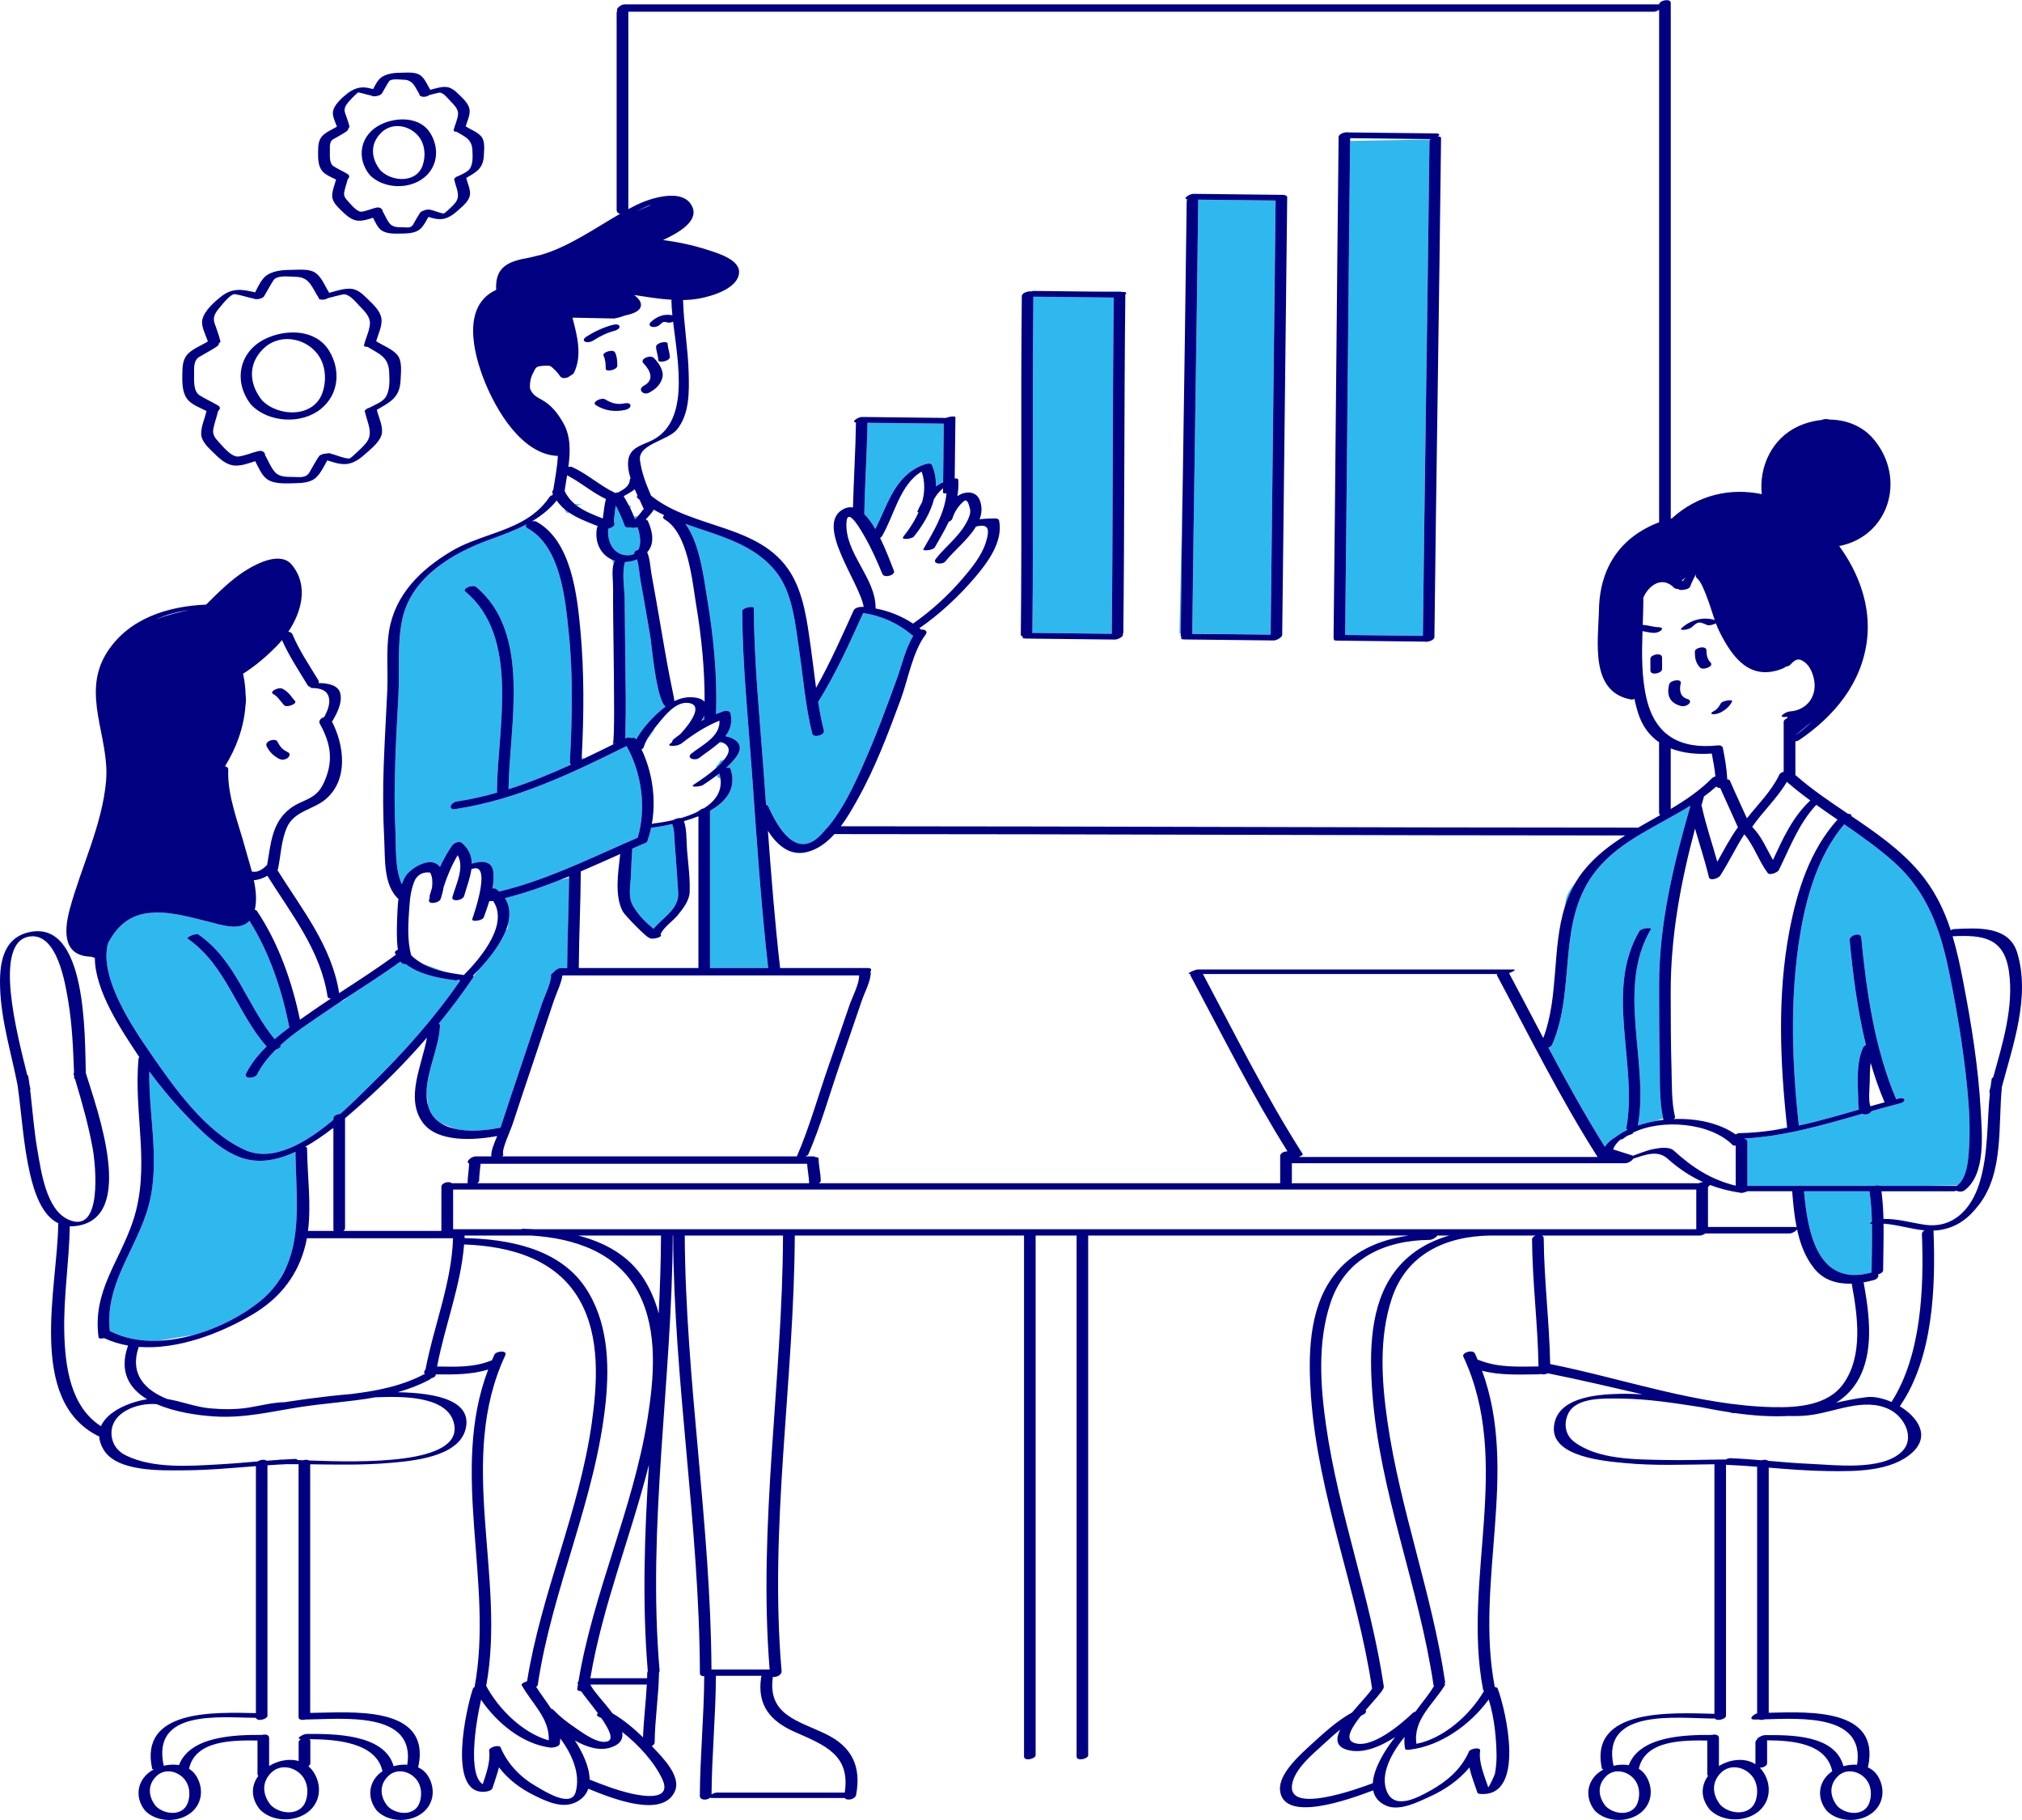
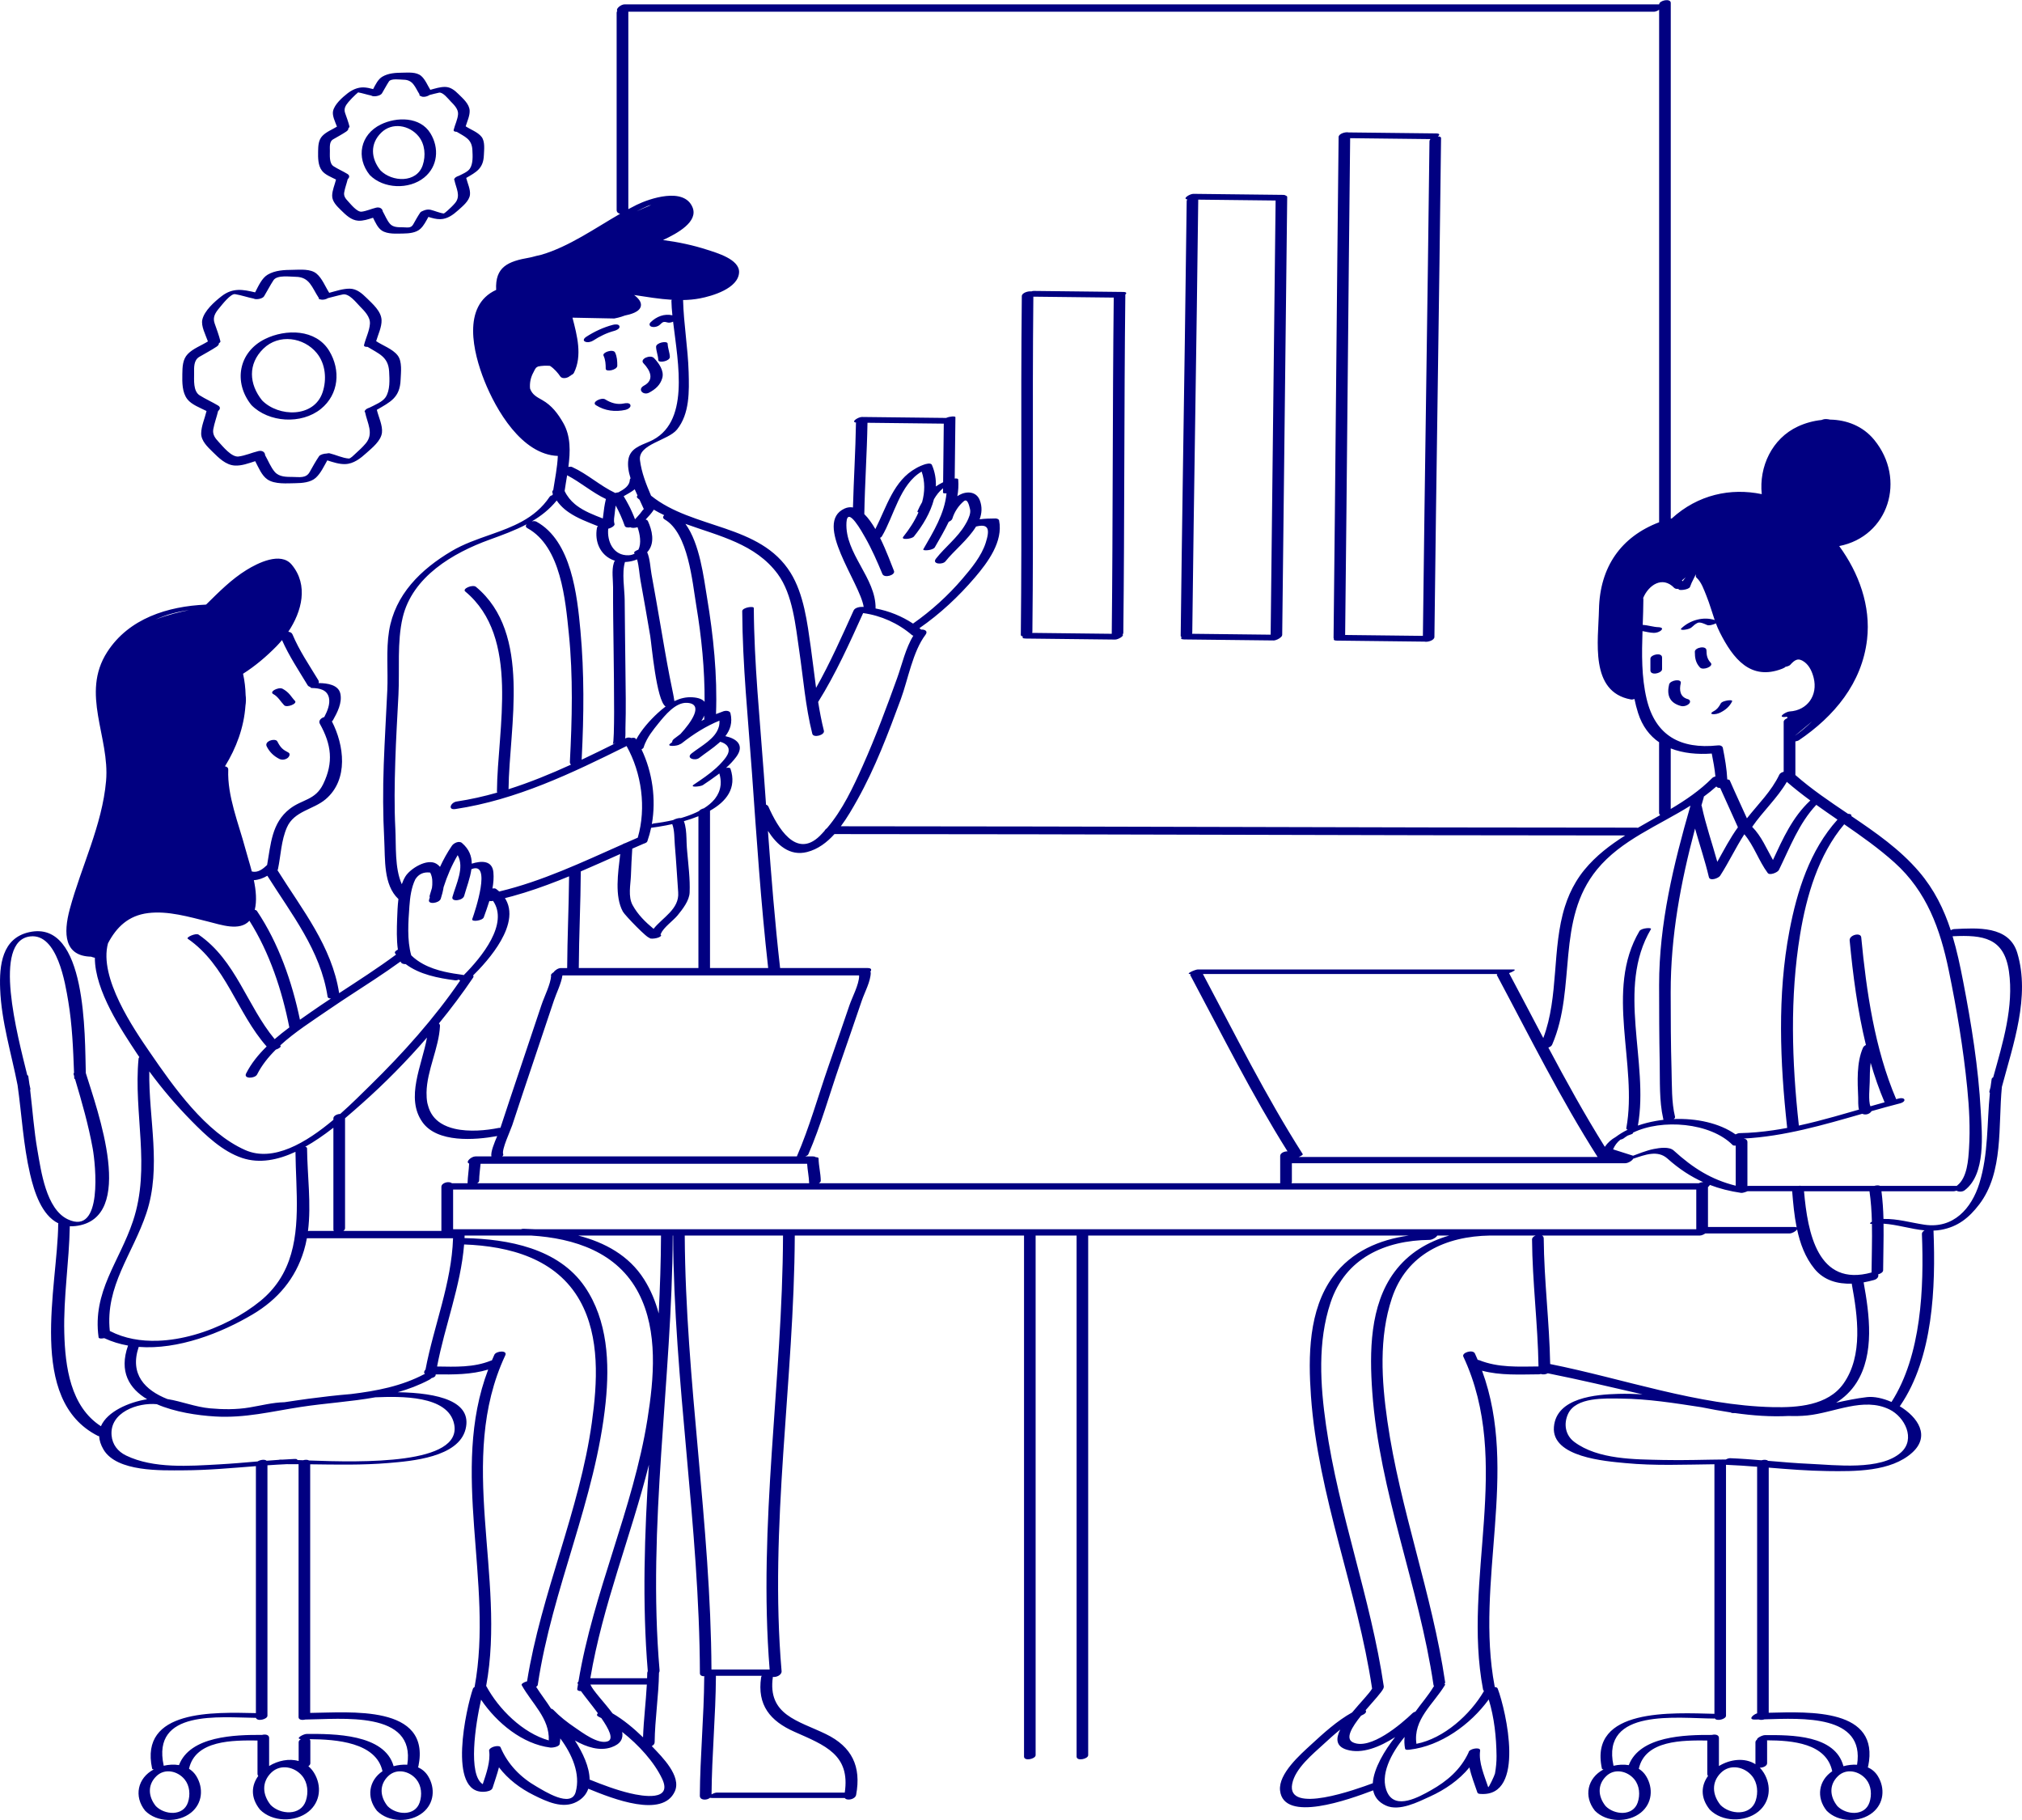
<svg xmlns="http://www.w3.org/2000/svg" xml:space="preserve" width="1581px" height="1423px" version="1.1" style="shape-rendering:geometricPrecision; text-rendering:geometricPrecision; image-rendering:optimizeQuality; fill-rule:evenodd; clip-rule:evenodd" viewBox="0 0 1581.52 1423.22">
  <defs>
    <style type="text/css"> .fil1 {fill:#010081;fill-rule:nonzero} .fil0 {fill:#2FB8ED;fill-rule:nonzero} </style>
  </defs>
  <g id="Layer_x0020_1">
-     <path id="color5F2" class="fil0" d="M408.34 407.63c-0.15,0.08 -0.29,0.15 -0.43,0.23 0.04,-0.07 0.1,-0.13 0.14,-0.21 0.09,0 0.19,-0.01 0.29,-0.02zm816.4 296.21c-0.23,1.36 -0.47,3.08 -0.73,5.02 2.11,-6.67 4.9,-13.14 8.64,-19.33 -4.24,5.24 -7.23,10.2 -7.91,14.31zm-548.72 -301.9c3.11,3.05 6.01,7.16 8.65,11.69 8.87,-17.49 14.27,-37.95 31.89,-47.6 0.51,-0.38 0.98,-0.64 1.42,-0.8 1.49,-0.73 3.06,-1.41 4.72,-1.99 1.4,-0.49 5.35,-1.74 6.22,0.27 2.41,5.57 3.29,11.22 3.08,16.82 1.53,-1.11 3.2,-2.08 4.96,-2.95l0.72 -1.63c0.17,-14.85 0.34,-29.7 0.51,-44.55 -19.89,-0.23 -39.79,-0.46 -59.68,-0.69 -0.4,23.83 -2.05,47.61 -2.49,71.43zm-125.16 157.59c-0.35,0.77 -0.74,1.55 -1.18,2.35 -0.03,0.43 -0.06,0.86 -0.08,1.29 0.44,-0.23 0.88,-0.47 1.33,-0.7 -0.08,-0.29 -0.14,-0.59 -0.12,-0.95 0.02,-0.66 0.02,-1.33 0.05,-1.99zm11.86 3.95c0.01,0.01 0.01,0.01 0.01,0.02 0,-0.01 0,-0.01 0,-0.02 0,0 0,0 -0.01,0zm-178.07 -146.01l-1.42 0.64c0.59,-0.2 1.16,-0.41 1.74,-0.61 -0.11,-0.02 -0.21,-0.01 -0.32,-0.03zm290.46 61.88c-10.67,23.58 -21.47,47.58 -35.19,69.51 1.21,7.56 2.63,15.08 4.5,22.5 0.87,3.45 -8.2,5.85 -9.06,2.42 -5.4,-21.42 -7.05,-43.57 -10.28,-65.37 -2.81,-19.01 -4.96,-43.62 -16.79,-59.63 -17.44,-23.6 -45.71,-29.64 -72.17,-39.19 11.28,15.43 14.32,42.14 16.9,57.65 4.99,29.91 8.15,60.73 7.01,91.11 1.98,-0.8 3.98,-1.57 6.02,-2.28 1.52,-0.52 4.8,-0.45 5.28,1.58 1.76,7.37 -0.23,13.1 -3.97,17.95 8.89,1.96 15.23,7.1 8.49,16.21 -2.31,3.13 -5.03,5.96 -7.95,8.6 1.68,-0.28 3.16,-0.17 3.43,0.63 5.15,15.23 -3.26,25.72 -15.99,32.87 0,41.01 0,82.03 0,123.05 15.17,0 30.33,0 45.5,0 -5.72,-50.87 -9.09,-102.06 -12.73,-153.09 -2.97,-41.82 -7.35,-84.06 -7.57,-126.01 -0.02,-2.85 9.05,-4.29 9.06,-2.43 0.23,43.21 4.74,86.72 7.84,129.79 0.58,7.98 1.14,15.97 1.72,23.96 0.83,0.27 1.51,0.77 1.87,1.56 7.1,16 21.47,41.1 40.12,22.93 1.29,-1.26 2.49,-2.62 3.71,-3.95 0.37,-0.78 1.13,-1.6 2.07,-2.27 12.12,-14.21 20.46,-32.09 27.95,-48.87 10.01,-22.42 18.55,-45.45 26.88,-68.54 3.72,-10.31 6.59,-23.34 12.62,-33.02 -0.44,-0.08 -0.81,-0.22 -1.08,-0.46 -10.74,-9.23 -24.13,-15.28 -38.19,-17.21zm863.58 371.41c-3.07,-30.91 -8.19,-61.63 -14.47,-92.05 -6.67,-32.29 -17.17,-61.58 -42.45,-84.3 -12.29,-11.04 -25.74,-20.54 -39.31,-29.9 -20.13,23.81 -29.55,56.07 -34.5,86.24 -8.07,49.17 -6.45,99.25 -1.05,148.62 0.03,0.26 0.06,0.52 0.08,0.78 9.32,-2.03 18.58,-4.45 27.81,-7.01 6.41,-1.79 12.81,-3.64 19.21,-5.49 -0.82,-2.91 -0.52,-7.12 -0.61,-9.32 -0.53,-12.42 -1.39,-27.47 3.78,-39.11 0.41,-0.91 1.25,-1.6 2.27,-2.05 -6.58,-26.92 -10.16,-54.89 -12.73,-81.8 -0.41,-4.34 8.67,-6.54 9.06,-2.43 4.04,42.32 10.55,87.23 27.34,126.58 0.62,-0.16 1.25,-0.33 1.88,-0.5 5.38,-1.37 6.41,2.41 1.02,3.79 -7.41,1.9 -14.81,3.95 -22.2,6.05 -0.07,0.11 -0.11,0.21 -0.2,0.33 -1.59,2.18 -4.71,2.86 -7.03,1.74 -30.49,8.75 -61.03,17.71 -92.77,19.37 1.63,0.19 2.93,1.04 2.93,2.77 0,11.42 0,22.84 0,34.26 0,0.03 -0.01,0.06 -0.01,0.1 0.27,-0.05 0.53,-0.09 0.75,-0.09 12.98,0 25.96,0 38.94,0 0.93,-0.19 1.85,-0.19 2.61,0 18.94,0 37.88,0 56.82,0 1.79,-0.53 3.74,-0.6 4.72,0 11.53,0 23.07,0 34.61,0l25.74 -0.41c7.77,-6.05 8.61,-20.08 9.16,-29.03 0.97,-15.72 0.15,-31.49 -1.4,-47.14zm-74.58 104.56c-0.2,-7.95 -0.74,-15.89 -1.87,-23.8 -17.07,0 -34.14,0 -51.21,0 2.82,32.3 10.63,75.23 52.82,63.53 0.09,-12.67 0.55,-25.36 0.29,-38.01 -2.31,0.11 -1.59,-0.79 -0.03,-1.72zm-927.18 -299.99c0.09,2.6 0.13,5.12 0.29,7.31 0.08,1.05 0.18,2.11 0.27,3.17 -0.2,-3.16 -0.41,-6.52 -0.34,-9.82 -0.07,-0.24 -0.15,-0.43 -0.22,-0.66zm-45.28 -221.2c1.95,-0.08 3.48,-0.57 4.73,-1.32 -0.12,-0.2 -0.21,-0.44 -0.34,-0.63 -0.39,-0.58 1.25,-1.66 3.26,-2.42 2.54,-4.76 1.24,-12.37 -0.64,-17.59 -1.98,0.64 -4.42,0.79 -5.48,0.08 -2.03,0.41 -4.09,0.17 -4.56,-1.2 -1.86,-5.35 -4.26,-10.73 -7.03,-15.81 -0.33,2.09 -0.6,4.2 -0.8,6.3 -0.23,2.25 -0.94,5.42 -0.24,7.66 0.01,0.04 0,0.09 0,0.14 0.88,1.39 -2.03,3.35 -4.81,4.03 -1.05,10.12 4.16,21.22 15.91,20.76zm59.46 114.66c0,-0.09 0,-0.18 0,-0.26 -0.04,0.04 -0.06,0.08 -0.1,0.12 0.04,0.05 0.06,0.1 0.1,0.14zm-57.7 -152.47c-0.09,-0.36 -0.14,-0.7 -0.17,-1.03l-1.33 -0.03c0.37,0.73 0.76,1.46 1.11,2.2 0.09,-0.4 0.19,-0.78 0.39,-1.14zm-3.29 43.02c-0.44,0.03 -0.85,0.02 -1.29,0.03 -2.6,8.3 -0.28,21.68 -0.23,29.62 0.12,18.06 0.41,36.11 0.59,54.16 0.17,15.39 0.49,30.83 0.01,46.22 -0.09,2.7 0.17,5.58 -0.25,8.04 0.08,-0.04 0.16,-0.08 0.24,-0.12 1.61,-0.8 3.32,-0.75 4.56,-0.23 1.57,-0.32 2.99,-0.28 3.48,0.52 0.14,0.22 0.25,0.44 0.38,0.66 4.2,-7.82 10.83,-15.13 16.81,-20.65 1.98,-1.83 4.05,-3.58 6.2,-5.18 -7.22,-4.54 -11,-49.14 -12.06,-55.28 -2.5,-14.44 -4.91,-28.91 -7.59,-43.32 -0.84,-4.51 -1.15,-11.12 -2.68,-16.45 -2.57,1.08 -5.33,1.75 -8.17,1.98zm-5.04 228.83c0.02,-0.13 0.03,-0.27 0.05,-0.41 -0.1,0.04 -0.2,0.09 -0.3,0.14 0.09,0.08 0.17,0.18 0.25,0.27zm-84.16 32.54c-1.84,0.51 -3.69,0.98 -5.55,1.44 0.06,0.32 0.11,0.69 0.17,1.06 3.32,5.78 3.57,12.28 1.89,18.93 -0.02,2.56 -0.33,4.36 -1.11,4.62 -0.12,0.04 -0.3,0.2 -0.46,0.32 -4.32,11.27 -13.27,22.53 -21.31,31.06l-4.17 5.22c0.04,0.31 -0.06,0.68 -0.36,1.13 -8.24,12.22 -17.23,24.17 -26.72,35.79 0.54,0.46 0.87,1.11 0.83,2 -0.74,17.01 -10.27,34.81 -10.51,52.08l1.09 9.82c1.63,6.47 5.26,11.05 10.11,14.13l10.87 4.35c11.23,2.59 24.56,1.32 34.47,-0.69 0.47,-0.09 0.87,-0.07 1.28,-0.08 4.96,-15.16 10.03,-30.28 15.1,-45.4 5.68,-16.89 11.37,-33.77 17,-50.67 2.15,-6.48 7.23,-16.39 7.54,-22.91 -0.2,-0.17 -0.26,-0.4 -0.1,-0.69 0.51,-0.91 1.04,-1.36 1.93,-1.92 0.03,-0.02 0.1,-0.04 0.14,-0.06 0.97,-1.57 3.59,-3.28 5.66,-3.28 1.64,0 3.28,0 4.91,0 0.14,-23.57 1.26,-47.12 1.48,-70.68l-8.09 2.21c-11.85,4.64 -23.84,8.86 -36.09,12.22zm96.15 -295.13c0.48,-0.5 0.94,-1.03 1.41,-1.54 -0.36,-0.14 -0.69,-0.33 -1.05,-0.47 -0.52,0.18 -1.08,0.25 -1.62,0.2 0.3,0.74 0.57,1.48 0.85,2.22 0.14,-0.14 0.28,-0.27 0.41,-0.41zm-149.31 354.26l-16.82 -6.05c5.18,2.82 10.91,4.71 16.82,6.05zm180.06 -211.8c0.03,-0.01 0.06,-0.02 0.09,-0.04 -0.43,-1.82 -0.9,-3.66 -1.42,-5.54 0.16,0.84 0.31,1.65 0.45,2.38 0.27,1.07 0.58,2.13 0.88,3.2zm279.68 -54.08c0,0.31 -0.1,0.6 -0.24,0.88 20.77,0.24 41.54,0.47 62.31,0.71 0.95,-87.51 0.56,-175.03 1.55,-262.54 0,-0.14 0.04,-0.27 0.07,-0.4 -20.98,-0.24 -41.96,-0.48 -62.94,-0.72 -0.9,87.35 0.2,174.71 -0.75,262.07zm-352.57 -99.54c0.06,-0.06 0.1,-0.11 0.16,-0.17l-5.47 -0.15c0.49,0.42 0.99,0.82 1.5,1.2 1.45,-0.52 2.71,-0.85 3.81,-0.88zm421.76 -166.24l0 -0.55 -21.38 0.31c7.13,0.08 14.26,0.16 21.38,0.24zm46.82 266.97c0.47,-40.51 1.05,-81.02 1.64,-121.54l-2.61 121.53 0.97 0.01zm9.03 -0.41c0,0.2 -0.04,0.39 -0.1,0.58l31.85 0.58c9.86,0.12 19.71,0.23 29.56,0.34 1.29,-113.18 2.58,-226.36 3.87,-339.55 -20.16,-0.23 -40.33,-0.46 -60.5,-0.69 -1.31,112.92 -3.37,225.82 -4.68,338.74zm119.58 1.56c0,0.06 -0.03,0.12 -0.03,0.17 20.27,0.24 40.56,0.47 60.84,0.7 1.5,-128.96 3.67,-257.91 5.15,-386.86 0.01,-0.5 0.22,-0.95 0.55,-1.37l-62.62 1.17c-1.45,128.73 -2.43,257.46 -3.89,386.19zm-571.66 -57.17c0.12,-0.26 0.33,-0.49 0.6,-0.71 -0.96,-0.29 -1.87,-0.65 -2.75,-1.06 0.59,1.02 1.18,2.03 1.71,3.06 0.14,-0.44 0.26,-0.9 0.44,-1.29zm-220.19 443.96c0.16,-0.26 0.33,-0.49 0.5,-0.73 0,-0.17 0,-0.34 0,-0.52 -0.32,0.24 -0.64,0.49 -0.96,0.73 0.18,0.16 0.33,0.34 0.46,0.52zm-70.87 22.41c-15.3,-5.08 -28.48,-17.69 -39.53,-28.92 -11.91,-12.1 -23.02,-25.1 -33.09,-38.82 -0.6,37.07 9.78,74.82 -2.28,110.91 -10.73,32.12 -32.3,56.86 -28.6,92.15 0.11,0.03 0.24,0.06 0.33,0.11 11.18,5.77 23.99,7.96 37.22,7.51l28.46 -4.63c19.64,-5.55 38.28,-15.44 51.89,-26.6 5.87,-4.82 10.54,-10.07 14.28,-15.66 2,-3.47 3.98,-7.1 5.87,-10.69 11.99,-27 7.44,-59.86 7.16,-90.17 -13.75,6.4 -28.09,9.33 -41.71,4.81zm169.84 -139.58c-1.23,0.46 -2.44,0.75 -3.14,0.65 -13.46,-1.78 -27.91,-4.52 -38.78,-12.7 -1.78,0.11 -3.46,-0.42 -3.99,-1.94 -0.02,-0.04 -0.02,-0.07 -0.03,-0.11 -13.3,9.68 -27.21,18.5 -40.98,27.51l-3.13 2.66 -2.8 1.25c-3.27,2.18 -6.55,4.37 -9.78,6.6 -11.93,8.23 -25.87,17.04 -37.44,27.63 0.06,0.05 0.1,0.11 0.15,0.17 0.91,0.95 -1.22,2.35 -3.61,3.14 -5.9,5.86 -11,12.26 -14.61,19.4 -1.66,3.27 -10.82,3.63 -8.59,-0.78 3.93,-7.78 9.57,-14.75 16.06,-21.1 -23.33,-26.39 -31.65,-63.55 -61.7,-84.26 -1.57,-1.09 6.3,-4.71 8.51,-3.19 29.16,20.1 37.74,55.5 59.45,81.71 3.71,-3.21 7.58,-6.25 11.48,-9.16 -5.63,-28.75 -15.46,-58.49 -31.21,-83.43 -7.68,8.43 -22.19,3.14 -32.22,0.67 -14.92,-3.68 -31.45,-8.6 -46.98,-6.69 -15.38,1.9 -24.73,10.9 -31.42,23.65 -7.34,26.93 20.18,66.96 32.75,85.27 18.48,26.92 43.56,62.69 74.55,76.41 21.98,9.73 47.78,-5.83 69,-23.63 0,-0.38 0,-0.77 0,-1.15 0,-1.98 2.84,-3.37 5.35,-3.47 9.12,-8.07 17.18,-16.19 23.42,-22.3 25.59,-25.07 50.13,-52.4 70.42,-82.06 -0.69,-0.09 -1.02,-0.33 -0.73,-0.75zm85.31 -364.51c0.16,-0.25 0.33,-0.49 0.49,-0.74 -1.19,-0.82 -2.36,-1.68 -3.47,-2.61 0.44,0.83 0.84,1.65 1.15,2.49 0.66,0.09 1.3,0.33 1.83,0.86zm105.23 230.66c-1.29,0.61 -2.63,1.33 -4.03,2.11 -0.42,0.39 -0.87,0.74 -1.3,1.11 0.01,0 0.01,0.01 0.02,0.01 0.76,-0.35 1.51,-0.72 2.25,-1.1 0.72,-1.01 2.27,-1.77 3.86,-2.17 0.02,-0.01 0.04,-0.03 0.06,-0.05 -0.08,0.02 -0.16,0.04 -0.25,0.06 -0.21,0.05 -0.41,0.02 -0.61,0.03zm-59.69 -48.74c-42.84,21.27 -86.15,42.11 -133.91,49.28 -6.2,0.93 -3.68,-5.19 1,-5.89 10.81,-1.62 21.37,-4.02 31.76,-6.97 -0.15,-0.28 -0.26,-0.59 -0.25,-0.97 0.35,-48.64 18.52,-120.38 -24.79,-156.32 -2.61,-2.17 5.84,-5.73 8.4,-3.61 43.87,36.41 25.98,108.9 25.47,158.24 16.66,-5.28 32.89,-11.94 48.85,-19.22 -0.57,-0.47 -0.93,-1.15 -0.88,-2.09 1.73,-33.31 2.58,-66.99 -0.8,-100.22 -2.68,-26.3 -6.12,-68.17 -32.38,-82.59 -1.6,-0.87 -1.52,-2.04 -0.64,-3.07 -9.16,4.83 -19.13,8.47 -29.1,12.07 -28.46,10.31 -60.33,28.91 -67.88,60.98 -4.45,18.92 -2.29,40.78 -3.28,60.23 -0.89,17.37 -1.94,34.74 -2.48,52.13 -0.55,17.62 -0.86,35.29 0.06,52.9 0.67,12.69 -0.64,30.57 5.03,43.19 0.77,-2.14 1.67,-4.21 2.85,-6.12 3.67,-5.96 17.06,-14.51 24.41,-9.77 1.05,0.67 1.91,1.46 2.64,2.33 2.65,-5.72 5.7,-11.27 9.34,-16.59 1.39,-2.03 5.54,-4.05 7.82,-2.09 5.7,4.88 7.63,10.38 7.66,16.18 7.37,-2.34 16.05,-2.75 16.93,6.76 0.38,4.19 0.02,8.44 -0.75,12.67 1.13,-0.2 2.14,-0.19 2.72,0.23 0.94,0.68 1.79,1.38 2.59,2.1 33.52,-7.99 64.82,-22.88 96.28,-36.82 0.63,-0.46 1.51,-0.82 2.46,-1.09 3.2,-1.41 6.41,-2.81 9.62,-4.19 6.77,-23.35 3.07,-50.51 -8.75,-71.67zm-35.14 10.68c0.69,-0.33 1.38,-0.64 2.06,-0.97 -0.67,-0.19 -1.33,-0.44 -1.98,-0.73 -0.03,0.57 -0.05,1.13 -0.08,1.7zm114.89 -8.08c0.03,0.03 0.05,0.06 0.07,0.09 -0.01,-0.08 -0.01,-0.16 -0.03,-0.24 -0.01,0.05 -0.02,0.1 -0.04,0.15zm-5.3 -4.87c0.16,-0.18 0.37,-0.32 0.57,-0.46 -0.57,-0.23 -1.16,-0.43 -1.76,-0.61 -0.38,0.36 -0.78,0.71 -1.17,1.06 0.79,-0.25 1.63,-0.3 2.36,0.01zm-2.36 -12.6c0.1,-0.35 0.22,-0.69 0.29,-1.06 -0.21,0.3 -0.43,0.59 -0.64,0.88 0.12,0.04 0.22,0.13 0.35,0.18zm-50.44 2.01c-0.01,-0.31 0.03,-0.63 0.12,-0.94 -2.15,2.77 -4.23,5.7 -5.88,8.79 0.07,-0.05 0.13,-0.13 0.2,-0.19 2.04,-2.24 3.84,-4.88 5.56,-7.66zm49.43 35.46c0.01,0.66 0.03,1.35 -0.01,1.98 0.92,0.05 1.8,0.46 2.4,1.13 -0.17,-1.36 -0.48,-2.78 -0.9,-4.25 -0.49,0.38 -0.99,0.76 -1.49,1.14zm-1.03 -5.4c1.72,-1.56 3.34,-3.19 4.86,-4.93 0.48,-0.55 1.04,-1.2 1.62,-1.91 -0.75,0.47 -1.54,0.92 -2.54,0.96 -0.14,0 -0.29,-0.03 -0.43,-0.05 -0.87,1.63 -2,3.13 -3.45,4.55 -0.05,0.65 -0.06,1.12 -0.06,1.38zm-1.58 24.45c0.04,0.08 0.05,0.18 0.09,0.26 0.26,-0.31 0.51,-0.64 0.76,-0.96 -0.28,0.24 -0.57,0.46 -0.85,0.7zm5.11 -11.48c-0.08,0.19 -0.15,0.38 -0.23,0.58 0.05,0.01 0.1,0.04 0.15,0.05 0.02,-0.21 0.06,-0.42 0.08,-0.63zm-35.85 47.28c-0.42,-4.9 -0.13,-11.46 -2,-16.36 -1.65,0.52 -3.27,0.85 -4.82,0.97 -4.3,0.83 -8.29,1.45 -11.71,1.88 -0.73,3.43 -1.66,6.78 -2.8,10.06 -0.01,0.02 -0.01,0.04 -0.02,0.06 -0.07,0.18 -0.11,0.36 -0.17,0.53 -0.27,0.76 -1.43,1.37 -2.82,1.79 -2.99,1.28 -5.97,2.58 -8.94,3.88 -0.49,7 -0.79,14.01 -1.06,21.01 -0.27,7.22 -2.36,16.41 1.3,23.12 4.09,7.5 10.01,13.26 16.42,18.58 6.98,-8.87 20.22,-15.33 19.25,-28.5 -0.89,-12.34 -1.55,-24.69 -2.63,-37.02zm833.86 229.63c0.05,-0.01 0.11,-0.03 0.17,-0.03 -0.07,0 -0.13,0 -0.2,0 0.01,0.01 0.02,0.02 0.03,0.03zm-112.5 -210.61c-32.54,39.67 -15.85,92.57 -35.14,137.05 -0.47,1.09 -1.64,1.86 -2.99,2.27 13.98,26.31 28.37,52.4 44.18,77.66 2.23,-3.28 5.08,-5.78 8.55,-7.73 2.81,-2.1 5.92,-4.02 9.33,-5.67 -0.73,-0.18 -1.19,-0.56 -1.07,-1.18 9.15,-49.72 -17.2,-107.72 10.28,-154.17 1.41,-2.39 9.89,-3.01 8.97,-1.46 -27.35,46.24 -1.33,103.94 -10.18,153.58 4.4,-1.53 9.07,-2.73 13.9,-3.59 2.49,-1 4.5,-1.66 5.8,-1.82 0.03,-0.01 0.05,-0.02 0.08,-0.02 -3.18,-13.98 -2.46,-29.47 -2.73,-43.66 -0.39,-20.23 -0.46,-40.46 -0.47,-60.69 -0.01,-48.23 11.28,-94.39 24.54,-140.43 -25.23,15.8 -54.2,26.89 -73.05,49.86zm148.62 201.6l-10.74 2.4c3.61,-0.53 7.21,-1.13 10.81,-1.81 -0.03,-0.19 -0.04,-0.39 -0.07,-0.59z" />
    <path id="color5F1" class="fil1" d="M208.63 583.65c-1,-1.96 0.38,-3.57 2.2,-4.42 1.44,-0.67 5.14,-1.38 6.12,0.54 0.96,1.88 2.04,3.75 3.55,5.26 1.41,1.41 3.18,2.4 4.94,3.3 2.04,1.04 0.76,3.46 -0.56,4.41 -1.88,1.34 -4.42,1.67 -6.48,0.62 -4.37,-2.23 -7.55,-5.34 -9.77,-9.71zm80.56 -446.91c-10.96,-13.63 -7.4,-31.61 8.6,-39.48 12.37,-6.09 30.88,-6.3 38.92,6.95 6.97,11.47 5.77,25.85 -4.96,34.54 -11.84,9.61 -31.9,8.86 -42.56,-2.01zm8.4 -3.6c8.97,9.14 28.28,10.12 33.05,-4.09 2.48,-7.39 1.82,-16.36 -3.29,-22.61 -7.09,-8.63 -20.55,-11.25 -29.18,-2.8 -8.91,8.71 -8.05,20.21 -0.58,29.5zm-151.05 178.95c-4.15,-5.36 -4.04,-13.19 -3.93,-19.65 0.09,-5.54 0.18,-11.48 4.26,-15.7 4.17,-4.33 10.67,-6.64 15.75,-9.85 -1.86,-5.26 -5.5,-12 -4.38,-16.99 1.58,-7.05 9.53,-14.05 14.93,-18.27 8.97,-7.03 17.02,-5.28 26.37,-3.11 2.58,-4.95 5.26,-11.16 9.86,-13.86 5.94,-3.48 12.94,-3.69 19.67,-3.76 5.62,-0.06 13.78,-0.97 18.51,2.99 4.39,3.67 6.83,10.15 9.92,14.99 5.3,-1.37 10.68,-3.3 16.1,-3.24 5.35,0.07 9.49,3.65 13.11,7.23 4.58,4.54 11.45,10.31 11.73,17.33 0.21,5.33 -2.67,11.22 -4.23,16.48 5.24,3.52 12.78,6.03 16.77,11.1 3.79,4.82 2.57,13.5 2.36,19.08 -0.52,14.1 -8.12,17.39 -18.6,23.53 1.33,5.57 4.67,12.28 4.01,17.85 -0.76,6.46 -7.68,11.88 -12.12,15.89 -4.67,4.22 -10.06,8.53 -16.68,8.7 -4.71,0.13 -9.37,-1.44 -13.96,-2.91 -2.69,4.75 -5.07,10.02 -9,13.62 -4.02,3.68 -10.79,4.17 -15.91,4.23 -6.54,0.08 -16.05,0.99 -21.85,-2.9 -4.55,-3.06 -7,-9.34 -9.62,-14.32 -5.22,1.67 -10.65,3.74 -15.96,3.42 -7.13,-0.43 -12.61,-6.05 -17.41,-10.76 -3.82,-3.74 -8.95,-8.52 -8.89,-14.36 0.06,-5.82 2.85,-11.79 4.19,-17.52 -5.02,-2.56 -11.71,-4.96 -15,-9.24zm5.28 -20.22c0.04,5.15 -0.84,13.88 4.3,17.17 4.64,2.96 9.77,5.16 14.49,8.02 2.09,1.26 1.54,2.99 -0.01,4.27 -1.13,4.78 -2.93,9.44 -3.78,14.24 -0.73,4.18 1.49,7.04 4.28,10.01 3.13,3.34 9.96,12 15.45,11.32 5.23,-0.65 10.42,-3.01 15.55,-4.24 3.31,-0.8 5.29,1.16 5.24,3.19 2.44,4.27 4.41,9.42 7.55,13.07 3.51,4.09 9.24,3.93 14.26,3.97 5.09,0.05 10.23,1.16 13.01,-3.78 2.37,-4.22 4.68,-8.41 7.39,-12.43 0.82,-1.22 3.71,-2.07 5.95,-2.11 0.91,-0.22 1.73,-0.31 2.26,-0.19 4.83,1.16 10.1,3.76 15.06,4.11 1.35,0.09 4.22,-2.94 5.21,-3.83 2.79,-2.52 5.63,-5.14 8.05,-8.03 6.48,-7.69 1.25,-15.7 -0.56,-24.45 -0.42,-0.3 -0.49,-0.73 0.05,-1.31 0.45,-0.9 1.84,-1.68 3.41,-2.16 4.3,-2.2 10.19,-4.53 12.59,-8.12 3.65,-5.45 3.12,-13.9 2.8,-20.06 -0.61,-11.73 -8.17,-13.97 -16.82,-19.36 -1.73,0.08 -3.09,-0.34 -2.81,-1.46 1.28,-5.35 4.26,-11.11 4.6,-16.62 0.34,-5.48 -4.38,-10.08 -7.9,-13.68 -2.88,-2.94 -8.42,-10.24 -13.3,-9.25 -3.89,0.79 -7.7,1.92 -11.56,2.85 -1.69,1.06 -4.21,1.59 -5.83,1.05 -1.19,-0.03 -1.56,-0.5 -1.39,-1.12 -5.44,-8.21 -7.07,-16.52 -18.2,-16.58 -4.35,-0.02 -14.4,-1.63 -17.26,2.69 -2.67,4.05 -4.84,8.42 -7.37,12.56 -1.2,1.96 -6.27,2.86 -8.15,1.79 -4.88,-0.99 -9.63,-2.66 -14.52,-3.48 -3.41,-0.58 -10.16,8.24 -12.34,10.85 -3.04,3.64 -5.34,7.09 -3.69,11.89 1.62,4.69 3.38,9.25 4.56,14.09 0.13,0.54 -0.36,1.09 -1.18,1.57 0.08,0.82 -0.39,1.73 -1.71,2.62 -4.4,2.95 -9.05,5.33 -13.59,8.02 -4.48,2.66 -4.13,8.26 -4.09,12.91zm44.79 24.77c-14.15,-17.6 -10.2,-41.36 10.72,-51.66 16.12,-7.93 39.72,-7.89 50.14,9.27 9.14,15.05 7.62,34 -6.46,45.41 -15.23,12.34 -40.85,10.78 -54.4,-3.02zm8.4 -3.61c12.82,13.07 40.57,13.75 47.29,-6.28 3.38,-10.06 2.42,-22.26 -4.53,-30.74 -10.15,-12.38 -29.62,-15.33 -41.79,-3.43 -12.22,11.96 -11.25,27.66 -0.97,40.45zm1134.24 245.3c1.97,0.4 4.58,-0.3 6.33,-1.18 4.05,-2.07 7.09,-4.57 9.18,-8.67 0.72,-1.42 -3.21,-0.85 -3.6,-0.78 -1.48,0.27 -4.53,0.87 -5.32,2.42 -1.3,2.54 -2.93,4.68 -5.45,5.96 -0.63,0.33 -3.19,1.83 -1.14,2.25zm-1087.39 -424.91c-3.19,-4.13 -3.13,-10.13 -3.05,-15.11 0.07,-4.3 0.21,-8.89 3.37,-12.17 3.06,-3.17 7.58,-4.91 11.37,-7.21 -1.43,-3.87 -3.85,-8.6 -3.05,-12.22 1.19,-5.29 7.17,-10.57 11.23,-13.74 3.6,-2.82 7.96,-4.86 12.63,-4.74 2.52,0.07 5.02,0.66 7.5,1.33 1.88,-3.63 3.89,-7.77 7.21,-9.72 4.81,-2.82 10.37,-3.06 15.83,-3.12 4.49,-0.05 10.7,-0.67 14.44,2.47 3.19,2.67 5,7.34 7.23,10.93 3.82,-1.02 7.66,-2.31 11.58,-2.26 4.26,0.05 7.47,2.65 10.38,5.53 3.44,3.41 8.61,7.77 8.82,13.04 0.16,3.98 -1.93,8.32 -3.11,12.25 3.9,2.58 9.44,4.47 12.39,8.2 2.89,3.67 2,10.09 1.84,14.35 -0.39,10.55 -6.05,13.27 -13.82,17.81 1.04,4.16 3.42,9.04 2.93,13.18 -0.58,4.93 -5.9,9.08 -9.28,12.14 -3.88,3.5 -8.35,6.79 -13.82,6.93 -3.18,0.09 -6.32,-0.81 -9.41,-1.77 -1.85,3.33 -3.58,6.86 -6.32,9.37 -3.35,3.08 -8.95,3.57 -13.24,3.62 -5.15,0.06 -12.37,0.7 -16.91,-2.35 -3.2,-2.14 -5,-6.39 -6.83,-9.98 -3.79,1.21 -7.68,2.54 -11.57,2.31 -5.52,-0.34 -9.75,-4.57 -13.48,-8.22 -3.05,-3 -6.96,-6.68 -6.92,-11.33 0.04,-4.2 2,-8.5 3.03,-12.64 -3.77,-1.92 -8.51,-3.69 -10.97,-6.88zm6.16 -15.67c0.03,3.56 -0.66,9.89 2.92,12.18 3.46,2.21 7.29,3.84 10.8,5.98 1.99,1.2 1.6,2.83 0.23,4.09 -0.85,3.47 -2.15,6.86 -2.75,10.34 -0.52,2.96 1.08,4.91 3.06,7.01 2.02,2.15 7.01,8.51 10.56,8.07 3.78,-0.47 7.57,-2.22 11.28,-3.11 3.11,-0.75 5.06,0.93 5.23,2.83 1.81,3.17 3.28,7 5.61,9.71 2.49,2.89 6.45,2.75 10.03,2.78 3.39,0.03 6.39,0.98 8.17,-2.2 1.77,-3.15 3.49,-6.28 5.51,-9.28 0.42,-0.61 1.35,-1.12 2.45,-1.49 1.77,-0.79 3.8,-1.16 5.68,-0.71 3.29,0.79 6.86,2.46 10.27,2.89 0.26,-0.11 0.61,-0.3 1.02,-0.63 0.68,-0.53 1.35,-1.09 1.99,-1.66 2.03,-1.84 4.09,-3.75 5.85,-5.85 4.73,-5.62 0.78,-11.64 -0.53,-18.04 -0.26,-0.26 -0.27,-0.61 0.06,-1.04 0.41,-0.92 1.8,-1.72 3.39,-2.22 3.04,-1.51 7,-3.15 8.64,-5.59 2.65,-3.95 2.23,-10.22 1.99,-14.68 -0.45,-8.6 -5.91,-10.28 -12.24,-14.18 -1.53,-0.01 -2.64,-0.45 -2.4,-1.48 0.97,-3.99 3.19,-8.29 3.44,-12.4 0.24,-3.96 -3.3,-7.36 -5.83,-9.95 -1.72,-1.76 -6.02,-7.39 -9.03,-6.78 -2.51,0.51 -4.97,1.2 -7.46,1.83 -1.93,1.35 -5.26,1.97 -6.8,0.87 -0.76,-0.19 -1.33,-0.58 -1.06,-1.37 0.01,-0.01 0.01,-0.01 0.01,-0.02 -3.53,-5.63 -4.97,-11.4 -12.52,-11.44 -2.61,-0.02 -9.68,-1.19 -11.36,1.35 -1.99,3.02 -3.61,6.28 -5.5,9.37 -1.25,2.03 -6.67,2.93 -8.37,1.67 -3.44,-0.72 -6.81,-1.86 -10.26,-2.48 -0.07,0.07 -0.09,0.1 -0.17,0.17 -0.62,0.51 -1.22,1.04 -1.81,1.59 -1.91,1.83 -3.84,3.7 -5.54,5.74 -2.22,2.66 -3.84,5.16 -2.65,8.64 1.21,3.51 2.52,6.91 3.41,10.52 0.11,0.45 -0.24,0.9 -0.83,1.33 0.11,0.83 -0.34,1.76 -1.7,2.67 -3.37,2.27 -6.92,4.09 -10.39,6.15 -2.84,1.68 -2.42,5.92 -2.4,8.82zm1307.76 732.2c-2.98,30.54 1.49,66.77 -17.76,91.93 -8,10.45 -16.7,17.42 -29.81,19.8 -1.99,0.37 -3.97,0.55 -5.94,0.62 0.01,0.06 0.04,0.11 0.04,0.18 1.72,44.1 -0.25,98.98 -26,136.68 -0.11,0.16 -0.26,0.32 -0.44,0.47 14.23,8.58 24.11,23.3 9.82,36.26 -16.68,15.14 -45.24,14.72 -66.26,14.46 -15.39,-0.19 -30.7,-1.44 -46.01,-2.68 0,63.9 0,127.8 0,191.7 32.39,-0.78 87.13,-3.38 77.78,41.89 -0.06,0.26 -0.19,0.5 -0.35,0.74 3.19,1.45 5.97,3.7 7.96,6.98 5.75,9.46 4.74,21.28 -4.12,28.46 -9.96,8.07 -26.92,7.77 -35.95,-1.44 -8.42,-10.47 -6.27,-23.73 4.36,-30.88 -4.6,-21.96 -31.39,-24.11 -51.02,-24.19 0.04,0.18 0.08,0.36 0.08,0.57 0,5.8 0,11.59 0,17.39 0,2.05 -3.13,3.48 -5.72,3.45 1.16,1.17 2.23,2.52 3.17,4.07 6.13,10.07 5.06,22.67 -4.37,30.31 -10.54,8.54 -28.43,8.1 -37.96,-1.62 -7.67,-9.53 -6.6,-19.06 -1.34,-26.3 -0.35,-0.4 -0.58,-0.9 -0.58,-1.56 0,-8.73 0,-17.45 0,-26.17 -19.12,-0.16 -48.61,-0.46 -53.56,22.12 2.25,1.41 4.24,3.3 5.75,5.79 5.75,9.47 4.74,21.28 -4.11,28.46 -9.97,8.07 -26.92,7.77 -35.96,-1.43 -9.01,-11.21 -5.93,-25.61 6.71,-32.3 -0.68,-0.07 -1.16,-0.28 -1.24,-0.67 -10.33,-47.77 55.39,-43.58 88,-42.84 0,-65.06 0,-130.11 0,-195.17 -23.28,0.24 -46.56,1.31 -69.83,-0.93 -15.01,-1.45 -57.74,-4.53 -55.71,-28.3 1.95,-22.93 32.87,-25.33 50.47,-25.82 6.3,-0.17 12.58,0.01 18.85,0.37 -24.66,-5.67 -49.28,-11.5 -74.09,-16.46 -1.63,0.89 -3.92,1.17 -5.47,0.54 -0.52,0.16 -1.09,0.26 -1.71,0.27 -14.92,0.09 -29.89,0.99 -44.26,-2.84 29.04,79.16 -5.65,165.33 9.86,246.91 0.03,0.16 0.02,0.32 0.02,0.47 1.13,0.07 2.06,0.43 2.37,1.25 6.59,17.59 21.91,84.59 -13.2,82.38 -0.91,-0.05 -2.36,-0.08 -2.72,-1.16 -1.99,-5.99 -4.77,-12.82 -6.19,-19.6 -8.15,9.93 -19.1,17.43 -30.92,22.8 -9.29,4.22 -23.96,11.86 -34.5,7 -5.9,-2.71 -8.9,-6.89 -9.88,-11.85 -18.9,7.16 -70.1,25.73 -72.84,0.08 -1.39,-13.12 16,-28.21 24.35,-35.91 9.69,-8.94 20.29,-18.57 32.04,-25.11 6.42,-7.74 13.51,-14.9 15.61,-18.63 -11.5,-77.11 -42.26,-150.43 -47.82,-228.68 -2.19,-30.92 -2.02,-67.56 17.32,-93.66 14.54,-19.61 36.13,-28.74 59.18,-31.99 -83.58,0 -167.17,0 -250.75,0 0,135.46 0,270.92 0,406.38 0,3.02 -9.07,4.96 -9.07,1.1 0,-135.82 0,-271.65 0,-407.49 -10.68,0 -21.36,0 -32.04,0 0,135.46 0,270.92 0,406.38 0,3.03 -9.07,4.96 -9.07,1.11 0,-135.83 0,-271.66 0,-407.49 -59.77,0 -119.54,0 -179.31,0 -0.48,113.65 -20.12,226.95 -10.32,340.63 0.26,3.03 -4.04,5 -6.81,4.55 -4.32,29.87 19.86,34.21 41.5,44.73 20.27,9.87 27.78,25.18 23.61,47.55 -0.66,3.53 -7.28,4.85 -8.88,2.42 -34.6,0 -69.2,0 -103.8,0 -0.69,0 -1.19,-0.06 -1.57,-0.16 -2.48,2.13 -8.02,2.12 -7.99,-1.62 0.19,-30.87 3.23,-61.63 3.43,-92.5 0,-0.33 0.07,-0.63 0.19,-0.92 -1.13,0.04 -2.17,-0.19 -2.83,-0.73 -0.31,-0.17 -0.47,-0.38 -0.5,-0.63 -0.14,-0.28 -0.24,-0.59 -0.24,-0.98 -0.35,-114.48 -20.4,-227.87 -20.94,-342.34 -0.1,0 -0.19,0 -0.29,0 -0.54,113.46 -20.09,226.59 -10.31,340.09 0.06,0.67 -0.13,1.28 -0.45,1.83 -0.27,18.19 -3.19,36.2 -3.41,54.39 -0.02,1.32 -0.97,2.35 -2.25,2.99 0.28,0.29 0.57,0.59 0.84,0.87 7.04,7.44 22.59,22.62 17.2,34.55 -9.53,21.09 -48.36,5.9 -67.69,-2.08 -1.4,4.13 -4.25,7.67 -9.04,10.23 -10.91,5.84 -23.57,-0.24 -33.45,-5.13 -10.76,-5.32 -20.28,-12.54 -27.38,-21.84 -1.42,5.58 -3.45,11.11 -4.99,16.09 -0.7,2.28 -4.37,2.88 -6.32,3.01 -29.51,1.99 -14.09,-66.13 -9.06,-80.55 0.19,-0.54 0.67,-1.02 1.32,-1.42 15.1,-82.2 -19.68,-168.63 10.62,-248.21 -13.36,4.03 -27.07,3.94 -41.02,3.78 -0.05,0.26 -0.09,0.52 -0.14,0.77 -0.16,1.02 -1.55,1.72 -3.19,2.16 -0.4,0.44 -0.94,0.87 -1.73,1.29 -8.01,4.23 -16.26,7.34 -24.66,9.72 31.95,0.54 58.46,7.13 53.06,28.88 -5.48,22.07 -42.43,24.99 -60.27,26.49 -20.44,1.72 -40.84,1.25 -61.27,1 0,64.81 0,129.62 0,194.43 30.7,-0.26 94.69,-6.89 84.64,41.76 -0.06,0.26 -0.19,0.51 -0.35,0.74 3.19,1.45 5.97,3.71 7.96,6.98 5.75,9.47 4.74,21.29 -4.12,28.46 -9.96,8.08 -26.92,7.78 -35.95,-1.43 -8.43,-10.49 -6.27,-23.76 4.38,-30.91 -4.97,-22.57 -36.16,-24.93 -56.97,-25.07 0.33,0.38 0.53,0.86 0.53,1.48 0,5.79 0,11.58 0,17.38 0,0.91 -0.63,1.7 -1.54,2.29 1.67,1.42 3.19,3.13 4.47,5.23 6.12,10.08 5.05,22.67 -4.37,30.31 -10.54,8.54 -28.44,8.1 -37.97,-1.61 -7.67,-9.53 -6.6,-19.06 -1.33,-26.3 -0.36,-0.4 -0.59,-0.91 -0.59,-1.57 0,-8.72 0,-17.44 0,-26.16 -19.12,-0.17 -48.61,-0.46 -53.56,22.11 2.26,1.42 4.24,3.3 5.76,5.8 5.74,9.46 4.74,21.28 -4.12,28.46 -9.97,8.08 -26.92,7.77 -35.96,-1.44 -9.01,-11.2 -5.92,-25.6 6.71,-32.29 -0.68,-0.07 -1.16,-0.28 -1.25,-0.67 -10.06,-46.38 48.21,-44.08 81.17,-43.38 0,-64.38 0,-128.77 0,-193.15 -18.9,1.46 -37.76,3.22 -56.77,3.27 -17,0.05 -51.97,1.4 -62.42,-16.24 -2.19,-3.71 -3.24,-7.19 -3.42,-10.44 -0.37,-0.05 -0.72,-0.13 -1.01,-0.27 -55.66,-28.2 -31.43,-116.84 -31.01,-165.54 0.01,-0.23 0.05,-0.45 0.12,-0.67 -13.03,-6.3 -18.86,-24.51 -22.11,-38.48 -5.35,-22.98 -6.5,-46.39 -9.8,-69.64 -4.88,-24.96 -12.6,-49.49 -13.61,-75.07 -0.74,-18.66 1.43,-39.82 22.72,-44.53 45.33,-10.03 43.42,81.84 44.27,110.19 8.77,28.47 40.36,114.11 -8.18,119.66 -1.51,0.17 -2.96,0.21 -4.35,0.14 -0.5,27.79 -5.02,55.4 -4.31,83.25 0.69,26.69 4.82,57.75 28.66,73.14 4.97,-11.5 21.87,-18.82 36.13,-21.1 -13.99,-8.39 -22.14,-21.57 -14.92,-41.97 -6.41,-1.13 -12.65,-3.02 -18.6,-5.79 -2.16,0.46 -4.29,0.39 -4.43,-0.61 -4.96,-35.85 16.19,-58.88 26.9,-90.97 14.1,-42.21 0.29,-84.09 4.36,-127.08 0.04,-0.42 0.28,-0.79 0.62,-1.13 -0.71,-1.05 -1.43,-2.09 -2.13,-3.15 -11.34,-17.25 -32.72,-48.65 -32.67,-74.56 -0.86,-0.16 -1.88,-0.43 -2.97,-0.85 -20.91,-0.48 -21.86,-17.89 -16.64,-37.23 8.98,-33.31 25.32,-65.45 28.38,-100.18 3.03,-34.39 -20.12,-68.33 0.92,-100.92 16.93,-26.24 47.37,-35.72 77.16,-37.01l0.43 -0.29c9.83,-9.67 19.54,-19.53 31.34,-26.8 8.67,-5.35 26.74,-14.54 35.38,-4.12 13.3,16.01 7.87,36.65 -2.71,52.45 1.45,0.12 2.73,0.73 3.28,2.03 5.28,12.65 13.11,24.07 20.17,35.76 0.51,0.84 0.53,1.65 0.25,2.39 0.27,-0.01 0.54,-0.04 0.81,-0.04 5.8,0.12 14.7,1.22 16.21,8.24 1.56,7.24 -2.38,14.73 -5.8,20.84 -0.17,0.3 -0.45,0.58 -0.82,0.82 9.5,18.41 13.33,45.52 -4.92,60.96 -9.63,8.16 -24.61,9.14 -30.23,21.98 -4.56,10.43 -4.73,21.67 -7.02,32.66 -0.07,0.31 -0.2,0.6 -0.35,0.89 19.14,30.61 42.53,59.41 48.2,96.1 15.01,-9.82 30.13,-19.5 44.52,-30.17 -0.23,-0.3 -0.48,-0.58 -0.71,-0.89 -0.76,-1.05 0.42,-2.19 2.13,-2.99 -1.11,-7.98 -0.84,-16.56 -0.58,-24.05 0.18,-4.95 0.35,-10.28 1.01,-15.52 -0.01,-0.01 -0.05,-0.02 -0.06,-0.04 -11.8,-11.12 -10.23,-31.03 -11.04,-46.35 -1.03,-19.6 -1.09,-39.22 -0.38,-58.84 0.71,-19.31 1.87,-38.59 2.77,-57.89 0.69,-15 -1.02,-31.65 1.37,-46.41 4.62,-28.63 24.92,-48.34 48.96,-62.58 9.42,-5.58 19.78,-9.14 30.02,-12.74 0.58,-0.2 1.16,-0.41 1.74,-0.62 7.92,-2.79 15.72,-5.7 22.93,-9.63 0.15,-0.08 0.29,-0.15 0.43,-0.23 8.23,-4.55 15.67,-10.48 21.54,-19.26 0.39,-0.58 1.24,-1.03 2.28,-1.36 0.05,-0.4 0.1,-0.81 0.16,-1.21 -0.07,-0.16 -0.16,-0.29 -0.22,-0.45 -0.37,-0.83 -0.07,-1.62 0.6,-2.29 1.28,-8.43 3.2,-17.66 3.58,-26.63 -28.2,-1.04 -48.39,-36.02 -57.47,-58.85 -8.7,-21.9 -17.79,-58.67 9.23,-71 -0.94,-18.04 9.25,-22.34 26.03,-25.25 0.58,-0.1 1.16,-0.26 1.74,-0.37 2.62,-0.73 5.24,-1.36 7.69,-1.89 21.46,-6.33 41.65,-20.57 61.48,-32.01 -1.51,-0.31 -2.7,-1.26 -2.7,-3.01 0,-51.39 0,-102.77 0,-154.16 0,-0.58 0.18,-1.1 0.48,-1.56 -1.29,-1.54 2.82,-5.07 5.8,-5.07 269.5,0 539,0 808.5,0 0.24,0 0.44,0.03 0.64,0.04 0,-0.01 0,-0.02 0,-0.04 0,-3.09 9.07,-5 9.07,-1.08 0,134.43 0,268.86 0,403.29 0.25,-0.03 0.54,-0.12 0.77,-0.12 20.46,-18.68 46.06,-24.1 70.4,-19.04 -2.27,-21.36 7.97,-43.49 28.28,-52.91 5.81,-2.7 12.12,-4.42 18.49,-5.08 0.39,-0.14 0.78,-0.28 1.15,-0.41 1.45,-0.48 3.35,-0.37 5.51,0.11 13.02,0.21 25.71,5.08 34.49,15.79 25.41,30.96 11.19,75.59 -27.34,83.11 15.34,20.95 24.82,46.83 21.79,73.03 -3.95,34.18 -25.71,60.16 -53.44,78.92 -0.48,0.32 -1.49,0.62 -2.63,0.82 0,8.77 0,17.53 0,26.29 12.71,11.18 26.93,20.76 41.16,30.34 1.73,0.04 3.06,0.57 2.61,1.77 19.12,12.9 38.03,26.04 52.93,43.47 11.98,14.02 19.49,29.44 24.84,45.8 0.79,-0.49 1.76,-0.84 2.86,-0.9 17.73,-0.85 42.71,-2.81 49.16,18.61 10.26,34.22 -3.22,71.64 -12.05,104.86zm-1512.77 103.51c27.79,13.2 21.69,-43.28 19.5,-55.42 -3.33,-18.4 -8.46,-36.29 -13.79,-54.18 -0.38,-0.13 -0.62,-0.33 -0.63,-0.62 -0.02,-0.58 -0.04,-1.15 -0.07,-1.72 -0.17,-0.55 -0.33,-1.11 -0.49,-1.66 -0.1,-0.32 0.07,-0.64 0.39,-0.97 -0.71,-18.68 -1.43,-37.45 -4.53,-55.92 -2.32,-13.85 -8.46,-53.18 -29.74,-50.76 -29.77,3.4 -10.07,77.15 -2.32,108.54 0.42,0.11 0.71,0.3 0.76,0.6 0.34,2.16 0.64,4.32 0.93,6.48 0.32,1.41 0.58,2.66 0.76,3.66 0.05,0.27 -0.04,0.55 -0.2,0.81 1.91,15.78 2.97,31.67 5.73,47.35 2.83,16.05 6.69,45.74 23.7,53.81zm1389.45 -308.95c-20.13,23.81 -29.55,56.07 -34.5,86.24 -8.07,49.17 -6.45,99.25 -1.05,148.62 0.03,0.26 0.05,0.52 0.08,0.78 9.32,-2.03 18.58,-4.45 27.8,-7.01 6.42,-1.79 12.82,-3.64 19.22,-5.49 -0.82,-2.91 -0.52,-7.12 -0.61,-9.32 -0.53,-12.42 -1.39,-27.47 3.78,-39.11 0.41,-0.91 1.25,-1.6 2.27,-2.05 -6.58,-26.92 -10.16,-54.89 -12.73,-81.8 -0.41,-4.34 8.67,-6.54 9.06,-2.43 4.04,42.32 10.54,87.23 27.33,126.58 0.63,-0.16 1.26,-0.33 1.89,-0.5 5.37,-1.37 6.41,2.41 1.01,3.79 -7.41,1.9 -14.8,3.95 -22.19,6.05 -0.07,0.11 -0.11,0.21 -0.2,0.33 -1.59,2.18 -4.71,2.86 -7.04,1.74 -30.49,8.75 -61.02,17.71 -92.76,19.37 1.62,0.19 2.93,1.04 2.93,2.77 0,11.42 0,22.84 0,34.26 0,0.03 -0.02,0.06 -0.02,0.1 0.28,-0.05 0.54,-0.09 0.76,-0.09 12.97,0 25.96,0 38.93,0 0.94,-0.19 1.86,-0.19 2.62,0 18.94,0 37.88,0 56.82,0 1.79,-0.53 3.74,-0.6 4.72,0 11.53,0 23.07,0 34.61,0 8.42,0 16.84,0 25.26,0 0.1,-0.09 0.19,-0.17 0.31,-0.26 0.06,-0.05 0.11,-0.1 0.17,-0.15 7.77,-6.05 8.61,-20.07 9.16,-29.03 0.98,-15.71 0.15,-31.48 -1.4,-47.13 -3.06,-30.91 -8.19,-61.63 -14.47,-92.05 -6.67,-32.29 -17.16,-61.58 -42.45,-84.31 -12.29,-11.04 -25.74,-20.54 -39.31,-29.9zm21.65 310.81c-0.2,-7.95 -0.74,-15.89 -1.87,-23.8 -17.07,0 -34.14,0 -51.21,0 2.82,32.3 10.63,75.23 52.82,63.53 0.09,-12.67 0.55,-25.36 0.29,-38.01 -2.31,0.11 -1.59,-0.79 -0.03,-1.72zm-462.8 -30.42c0,-7 0,-13.99 0,-20.99 0,-2.24 3.14,-3.68 5.74,-3.58 -27.86,-44.36 -51.24,-91.34 -75.89,-137.51 -0.01,-0.01 -0.03,-0.03 -0.04,-0.05 -0.05,-0.1 -0.11,-0.21 -0.16,-0.32 -0.1,-0.24 0.06,-0.52 0.39,-0.81 -0.12,0 -0.24,0 -0.36,0 -4.39,0 4.08,-3.58 5.9,-3.58 82.23,0 164.45,0 246.67,0 3.16,0 -0.34,1.84 -3.24,2.88 9.01,16.87 17.84,33.85 26.78,50.76 12.31,-32.56 6.58,-70.15 16.91,-102.84 2.11,-6.68 4.9,-13.15 8.64,-19.33 1.93,-3.19 4.08,-6.31 6.56,-9.33 9.09,-11.08 20.18,-19.48 31.99,-26.94 -206.17,-0.02 -412.34,-1.05 -618.52,-1.07 -5.96,6.6 -12.98,11.9 -21.45,14.04 -13.64,3.44 -23.51,-5.62 -30.59,-16.55 2.62,35.8 5.46,71.6 9.52,107.24 0,0.01 0,0.02 0,0.04 22.84,0 45.68,0 68.52,0 3.09,0 3.18,1.46 2.02,2.92 0.23,0.13 0.36,0.32 0.36,0.61 -0.01,6.86 -4.85,15.61 -7,21.97 -5.63,16.6 -11.36,33.16 -17.11,49.72 -8.09,23.29 -14.87,47.77 -24.68,70.42 -0.3,0.7 -1.28,1.26 -2.48,1.67 1.97,0 3.94,0 5.9,0 1.24,0 1.98,0.24 2.37,0.62 1.25,0 2.18,0.28 2.19,0.93 0.08,5.89 1.64,11.58 1.72,17.47 0.01,0.76 -0.59,1.43 -1.49,1.96 120.29,0 240.59,0 360.88,0 -0.02,-0.11 -0.05,-0.22 -0.05,-0.35zm-629.41 -20.63c4.15,0 8.29,0 12.45,0 -0.7,-3.39 2.31,-10.67 4.55,-15.92 -17.77,3.26 -46.93,5.34 -58.45,-10.82 -13.56,-19.02 -0.39,-44.49 3.53,-66.2 -15.92,18.43 -33.1,35.83 -50.95,51.66 -3.94,3.49 -8.36,7.41 -13.14,11.44 0,28.65 0,57.31 0,85.96 0,0.85 -0.53,1.57 -1.31,2.15 25.56,0 51.13,0 76.68,0 0,-0.07 -0.02,-0.13 -0.02,-0.2 0,-11.42 0,-22.84 0,-34.26 0,-3.21 5.88,-4.75 8.22,-2.82 4.08,0 8.17,0 12.26,0 0.1,-5.17 1.01,-10.25 1.23,-15.41 -3.28,-1.02 1.56,-5.58 4.95,-5.58zm-27.77 -101.99c-0.75,17.01 -10.28,34.81 -10.51,52.08 -0.04,2.7 0.13,5.39 0.61,8.06 0.12,0.63 0.33,1.16 0.47,1.75 1.63,6.48 5.26,11.06 10.11,14.14 3.2,2.03 6.9,3.43 10.87,4.35 11.23,2.59 24.57,1.32 34.48,-0.69 0.46,-0.09 0.86,-0.08 1.27,-0.08 4.96,-15.16 10.03,-30.28 15.11,-45.4 5.67,-16.89 11.37,-33.77 16.99,-50.68 2.15,-6.47 7.23,-16.38 7.54,-22.9 -0.2,-0.18 -0.26,-0.4 -0.1,-0.69 0.52,-0.91 1.04,-1.36 1.94,-1.92 0.02,-0.02 0.1,-0.04 0.13,-0.06 0.97,-1.57 3.59,-3.28 5.67,-3.28 1.63,0 3.27,0 4.9,0 0.14,-23.57 1.26,-47.12 1.49,-70.69 0,-0.34 0.01,-0.7 0.01,-1.05 -2.7,1.11 -5.4,2.2 -8.11,3.27 -11.84,4.65 -23.82,8.86 -36.08,12.23 -1.84,0.5 -3.69,0.97 -5.55,1.44 -0.14,0.03 -0.28,0.07 -0.43,0.11 0.2,0.32 0.41,0.63 0.59,0.95 3.33,5.78 3.58,12.28 1.9,18.92 -0.42,1.64 -0.95,3.3 -1.58,4.95 -4.31,11.27 -13.26,22.53 -21.3,31.06 -1.57,1.66 -3.09,3.21 -4.55,4.64 0.2,0.16 0.33,0.35 0.37,0.58 0.05,0.31 -0.06,0.68 -0.36,1.13 -8.24,12.22 -17.23,24.17 -26.72,35.79 0.55,0.45 0.88,1.1 0.84,1.99zm-8.05 -101.96c0.56,-2.03 1.16,-4.04 1.79,-6.04 0.22,-1.6 0.36,-3.2 0.27,-4.79 0.04,-2.54 -0.5,-4.94 -1.63,-7.19 -5.15,-0.66 -9.04,1.1 -11.68,5.29 -3.12,6.46 -4.09,13.93 -4.6,21.02 -0.87,12.11 -1.98,26.4 1.44,38.42 2.79,2.73 5.92,4.94 9.27,6.76 5.18,2.82 10.91,4.71 16.82,6.06 4.64,1.06 9.39,1.8 14.06,2.42 0.39,0.05 0.66,0.13 0.9,0.22 14.26,-14.25 35.28,-40.26 22.93,-58.07 -0.14,0.03 -0.28,0.06 -0.42,0.09 -0.96,0.2 -1.75,0.14 -2.46,-0.02 -1.34,4.39 -2.91,8.69 -4.38,12.8 -0.96,2.68 -9.9,3.83 -9,1.34 2.25,-6.3 15.4,-45.72 -0.68,-38.98 -0.9,6.82 -3.71,13.94 -5.67,20.91 -1.05,3.72 -10.29,4.87 -9.15,0.8 2.85,-10.13 9.57,-23.02 4.1,-32.71 -4.63,7.92 -8.22,16.24 -11.01,25 -0.5,3.27 -1.37,6.43 -2.22,9.07 -1.19,3.68 -10.43,4.76 -9.15,0.8 0.19,-0.6 0.37,-1.22 0.56,-1.83 -0.19,-0.37 -0.24,-0.82 -0.09,-1.37zm149 -32.15c0.02,-0.13 0.03,-0.27 0.05,-0.41 -0.1,0.04 -0.2,0.09 -0.3,0.14 -10.17,4.53 -20.33,9.1 -30.56,13.48 -0.12,25.2 -1.44,50.38 -1.56,75.58 31.19,0 62.38,0 93.57,0 0,-39.58 0,-79.16 0,-118.74 -3.69,1.49 -7.53,2.77 -11.37,3.87 1.5,3.84 1.86,8.66 2.02,13.25 0.09,2.6 0.13,5.12 0.3,7.3 0.08,1.05 0.17,2.11 0.26,3.17 0.91,10.6 2.37,21.54 1.92,32.08 -0.27,6.42 -5.53,13.07 -9.43,17.87 -3.24,3.98 -11.1,9.53 -12.95,14.21 -0.09,0.23 -0.27,0.44 -0.48,0.64 0.1,0.07 0.19,0.15 0.29,0.23 0.29,0.21 0.36,0.48 0.22,0.8 -0.01,0.02 -0.02,0.03 -0.03,0.04 -1.31,2.34 -9.74,2.93 -8.95,1.53 -0.88,1.57 -19.34,-17.53 -20.9,-20.41 -6.53,-11.97 -3.8,-30.1 -2.1,-44.63zm3.87 -90.76c0.08,-0.04 0.16,-0.08 0.24,-0.12 1.61,-0.8 3.32,-0.75 4.56,-0.23 1.57,-0.32 2.99,-0.28 3.48,0.52 0.14,0.22 0.25,0.44 0.38,0.66 4.2,-7.82 10.83,-15.13 16.81,-20.65 1.98,-1.83 4.05,-3.58 6.2,-5.18 -7.22,-4.54 -11,-49.14 -12.06,-55.27 -2.5,-14.45 -4.91,-28.92 -7.59,-43.33 -0.84,-4.51 -1.15,-11.12 -2.68,-16.45 -2.57,1.08 -5.33,1.76 -8.17,1.98 -0.44,0.04 -0.85,0.03 -1.28,0.04 -2.61,8.3 -0.29,21.68 -0.24,29.62 0.12,18.05 0.41,36.1 0.59,54.15 0.17,15.4 0.49,30.83 0.01,46.22 -0.09,2.71 0.17,5.58 -0.25,8.04zm-13.21 -164.04c-1.05,10.11 4.16,21.22 15.91,20.76 1.95,-0.08 3.48,-0.57 4.73,-1.32 -0.12,-0.2 -0.21,-0.44 -0.34,-0.63 -0.39,-0.58 1.25,-1.67 3.26,-2.42 2.54,-4.76 1.24,-12.37 -0.64,-17.59 -1.98,0.64 -4.42,0.79 -5.48,0.08 -2.03,0.41 -4.09,0.17 -4.56,-1.2 -1.86,-5.35 -4.26,-10.74 -7.03,-15.81 -0.33,2.09 -0.6,4.19 -0.8,6.3 -0.23,2.25 -0.94,5.42 -0.24,7.65 0.01,0.05 0,0.1 0,0.15 0.88,1.39 -2.03,3.35 -4.81,4.03zm22.89 -26.02c-0.73,-1.57 -1.47,-3.18 -2.17,-4.8 -2.65,2.11 -5.88,3.8 -8.66,5.4 1.45,2.37 2.83,4.8 4.11,7.3 0.37,0.74 0.76,1.47 1.12,2.21 1,2.08 1.92,4.19 2.79,6.31 0.3,0.74 0.57,1.48 0.85,2.22 0.13,-0.14 0.27,-0.27 0.4,-0.41 0.48,-0.5 0.94,-1.03 1.41,-1.54 1.48,-1.61 2.92,-3.27 4.17,-5.09 0.24,-0.35 0.58,-0.63 0.94,-0.91 -0.99,-2.3 -2.16,-4.78 -3.39,-7.37 -0.51,-0.42 -1.04,-0.83 -1.54,-1.28 -0.73,-0.63 -0.62,-1.36 -0.03,-2.04zm20.85 15.41c-2.78,-1.33 -5.5,-2.75 -8.15,-4.31 -0.05,0.18 -0.14,0.38 -0.28,0.58 -1.72,2.5 -3.74,4.73 -5.83,6.92 -0.08,0.07 -0.16,0.16 -0.23,0.23 0.83,0.2 1.5,0.6 1.82,1.3 3.21,7.02 5.5,16.48 0.29,23.23 -0.28,0.37 -0.6,0.7 -0.9,1.04 2.23,5 2.5,12.43 3.39,17.24 2.44,13.17 4.69,26.37 6.97,39.56 2.3,13.37 4.56,26.76 7.13,40.08 0.3,1.55 1.77,8.48 2.8,13.83 0.16,0.84 0.31,1.65 0.45,2.38 0.26,1.45 0.46,2.64 0.54,3.36 0.11,-0.06 0.23,-0.11 0.35,-0.16 0.02,-0.01 0.05,-0.02 0.08,-0.04 4.17,-1.96 8.67,-3.11 13.63,-2.8 4.85,0.3 7.85,1.56 9.47,3.45 0.04,0.04 0.06,0.09 0.1,0.14 0,-0.09 -0.01,-0.18 0,-0.26 0.14,-25.09 -2.4,-50.42 -6.51,-75.04 -3.09,-18.53 -6.23,-56.6 -24.7,-67.37 -1.68,-0.99 -1.48,-2.27 -0.42,-3.36zm115.88 171.02c-5.4,-21.42 -7.05,-43.57 -10.28,-65.37 -2.81,-19.01 -4.96,-43.62 -16.79,-59.63 -17.44,-23.6 -45.71,-29.64 -72.17,-39.19 11.28,15.43 14.32,42.14 16.9,57.65 4.99,29.91 8.15,60.73 7.01,91.11 1.98,-0.8 3.98,-1.57 6.03,-2.28 1.51,-0.52 4.79,-0.45 5.27,1.58 1.76,7.37 -0.23,13.1 -3.97,17.95 8.89,1.96 15.23,7.1 8.5,16.21 -2.32,3.13 -5.04,5.96 -7.96,8.6 1.68,-0.28 3.16,-0.17 3.43,0.63 5.15,15.23 -3.26,25.72 -15.99,32.87 0,41.01 0,82.03 0,123.05 15.17,0 30.33,0 45.5,0 -5.72,-50.87 -9.09,-102.06 -12.72,-153.09 -2.98,-41.82 -7.36,-84.06 -7.58,-126.01 -0.01,-2.85 9.05,-4.29 9.06,-2.43 0.23,43.21 4.74,86.72 7.84,129.79 0.58,7.98 1.15,15.97 1.72,23.96 0.83,0.27 1.51,0.77 1.87,1.56 7.1,16 21.47,41.1 40.12,22.93 1.29,-1.26 2.49,-2.62 3.71,-3.95 0.37,-0.78 1.13,-1.6 2.07,-2.27 12.12,-14.21 20.46,-32.09 27.95,-48.87 10.01,-22.42 18.55,-45.45 26.88,-68.54 3.72,-10.31 6.59,-23.34 12.62,-33.02 -0.44,-0.08 -0.81,-0.22 -1.08,-0.46 -10.74,-9.23 -24.13,-15.28 -38.19,-17.21 -10.67,23.57 -21.47,47.58 -35.19,69.51 1.21,7.56 2.63,15.08 4.49,22.49 0.88,3.46 -8.19,5.85 -9.05,2.43zm26.71 -165.33c-1.42,24.37 23.17,43.3 22.78,67.3 10.44,1.94 20.46,5.98 29.29,11.82 14.13,-9.89 27.37,-21.87 38.55,-34.96 7.02,-8.21 14.95,-17.73 18.3,-28.23 3.35,-10.51 2.43,-15.18 -7.56,-12.71 -6.21,10.22 -17.67,19.26 -23.9,27.2 -2.22,2.83 -10.89,2.3 -7.43,-2.11 7.09,-9.04 16.89,-16.41 22.78,-26.41 0.14,-0.23 0.26,-0.46 0.39,-0.69 0.37,-0.64 0.77,-1.26 1.1,-1.93 1.35,-2.74 3.17,-6.61 2.32,-9.81 -0.59,-2.19 -1.76,-8.61 -4.83,-6.06 -4.07,3.38 -7.41,8.45 -8.92,13.53 -0.33,1.11 -1.48,1.98 -2.86,2.55 -3.26,6.84 -7.16,13.46 -10.92,20 -1.37,2.39 -9.85,3.02 -8.97,1.48 7.88,-13.71 16.67,-27.89 18.14,-43.73 -1.54,0.13 -2.76,-0.04 -2.75,-0.58 0.01,-1.13 0.02,-2.25 0.04,-3.38 -2.9,2.31 -5.19,5.28 -7.1,8.56 -2.75,10.6 -8.85,20.67 -15.67,29.16 -1.59,1.99 -10.57,2.99 -8.32,0.19 4.61,-5.74 8.84,-12.19 11.86,-19.03 -0.62,-0.16 -0.95,-0.44 -0.76,-0.89 1.08,-2.55 2.31,-4.92 3.62,-7.16 2.14,-7.78 2.39,-15.88 -0.36,-23.88 -17.04,9.91 -21.63,34.81 -31.16,50.76 -0.23,0.4 -0.73,0.77 -1.37,1.08 5.09,10.28 8.88,21 10.87,25.82 1.37,3.3 -7.58,5.98 -9.06,2.42 -4,-9.66 -8.24,-19.36 -13.42,-28.47 -2.13,-3.71 -13.89,-25.26 -14.68,-11.84zm22.6 5.19c8.87,-17.49 14.27,-37.95 31.89,-47.61 0.48,-0.26 0.92,-0.55 1.42,-0.79 1.49,-0.74 3.06,-1.42 4.72,-2 1.4,-0.48 5.35,-1.74 6.22,0.28 2.41,5.56 3.29,11.21 3.08,16.81 1.53,-1.11 3.2,-2.08 4.96,-2.95 0.24,-0.12 0.47,-0.23 0.71,-0.34 0.01,-0.43 0.01,-0.85 0.02,-1.28 0.16,-14.85 0.33,-29.71 0.5,-44.56 -19.89,-0.23 -39.78,-0.45 -59.67,-0.68 -0.41,23.82 -2.06,47.6 -2.49,71.42 3.11,3.05 6,7.16 8.64,11.7zm-133.87 147.88c0.03,-0.66 0.03,-1.33 0.06,-1.99 -0.35,0.77 -0.74,1.55 -1.18,2.35 -0.33,0.6 -0.7,1.21 -1.09,1.82 0.34,-0.18 0.67,-0.36 1.01,-0.53 0.44,-0.23 0.88,-0.47 1.33,-0.7 -0.09,-0.29 -0.14,-0.59 -0.13,-0.95zm-49.03 24.42c8.52,17.8 11.53,38.92 8.08,58.43 0.71,-0.28 1.36,-0.48 1.81,-0.54 4.29,-0.51 9.43,-1.33 14.78,-2.57 1.64,-0.97 4.43,-1.82 6.23,-1.62 4.04,-1.18 8.05,-2.61 11.8,-4.34 0.76,-0.35 1.51,-0.72 2.24,-1.1 0.73,-1.01 2.28,-1.77 3.86,-2.17 0.03,-0.01 0.05,-0.03 0.07,-0.05 3.11,-1.95 5.85,-4.18 8.01,-6.74 0.27,-0.32 0.51,-0.64 0.77,-0.96 2.26,-2.96 3.74,-6.33 4.17,-10.16 0.03,-0.21 0.07,-0.41 0.08,-0.63 0.12,-1.42 0.08,-2.91 -0.11,-4.45 -0.17,-1.37 -0.47,-2.79 -0.9,-4.26 -0.49,0.39 -0.98,0.77 -1.48,1.14 -3.76,2.82 -7.65,5.45 -11.43,7.98 -1.72,1.15 -10.84,2.12 -6.99,-0.46 5.91,-3.96 12.05,-8.06 17.38,-12.92 1.72,-1.56 3.35,-3.19 4.86,-4.93 0.48,-0.55 1.05,-1.2 1.62,-1.91 1.8,-2.21 3.64,-5.04 3.3,-7.67 -0.01,-0.08 -0.01,-0.15 -0.03,-0.23 -0.02,-0.14 -0.01,-0.29 -0.05,-0.43 -0.69,-2.43 -2.53,-3.84 -4.73,-4.75 -0.57,-0.24 -1.16,-0.44 -1.76,-0.61 -0.38,0.36 -0.77,0.71 -1.17,1.05 -4.75,4.2 -10.46,7.84 -15.28,11.6 -3.27,2.54 -10.73,0.19 -5.87,-3.6 7.64,-5.96 18.54,-11.38 21.15,-20.58 0.1,-0.35 0.22,-0.7 0.29,-1.06 0.26,-1.23 0.33,-2.54 0.27,-3.91 0,0 0,-0.01 0,-0.01 -0.01,0 -0.01,0 -0.01,0 -10.72,4.38 -20.39,10.54 -29.54,17.74 -0.44,0.35 -0.95,0.59 -1.5,0.77 -0.06,0.04 -0.11,0.09 -0.17,0.12 -1.9,1.32 -11.04,1.93 -7.08,-0.81 0.34,-0.24 0.8,-0.61 1.34,-1.06 -0.12,-0.73 0.29,-1.62 1.55,-2.62 1.61,-1.27 3.24,-2.49 4.88,-3.68 8.52,-9.24 18.57,-23.58 5.26,-24.39 -9.09,-0.56 -17.33,9.73 -22.56,16.17 -1.01,1.24 -2.03,2.51 -3.04,3.81 -2.16,2.77 -4.23,5.7 -5.88,8.79 -1.04,1.95 -1.92,3.95 -2.54,6.03 -0.18,0.62 -0.82,1.16 -1.68,1.59zm1.71 73.76c-2.98,1.28 -5.96,2.58 -8.94,3.89 -0.49,6.99 -0.79,14 -1.05,21.01 -0.28,7.22 -2.36,16.41 1.3,23.12 4.09,7.5 10,13.25 16.41,18.58 6.99,-8.88 20.22,-15.34 19.26,-28.5 -0.9,-12.34 -1.56,-24.7 -2.64,-37.02 -0.42,-4.9 -0.13,-11.46 -2,-16.36 0,-0.01 -0.01,-0.02 -0.01,-0.03 -1.64,0.36 -3.24,0.69 -4.81,1 -4.3,0.83 -8.29,1.44 -11.71,1.88 -0.73,3.42 -1.66,6.78 -2.8,10.05 -0.01,0.03 -0.01,0.05 -0.02,0.07 -0.07,0.17 -0.11,0.35 -0.17,0.53 -0.27,0.76 -1.43,1.36 -2.82,1.78zm-63.56 103.04c-0.97,6.49 -4.73,13.78 -6.66,19.58 -5.22,15.71 -10.51,31.4 -15.79,47.1 -5.64,16.81 -11.31,33.62 -16.82,50.47 -1.31,4.01 -8.53,19.31 -7.06,22.63 0.26,0.58 -0.11,1.2 -0.82,1.75 76.85,0 153.69,0 230.54,0 0.01,-0.04 0,-0.08 0.01,-0.12 9.81,-22.64 16.59,-47.12 24.68,-70.42 5.49,-15.84 10.98,-31.68 16.37,-47.55 2.21,-6.52 7.53,-16.21 7.62,-23.11 -0.13,-0.09 -0.16,-0.2 -0.1,-0.33 -77.33,0 -154.65,0 -231.97,0zm-66.7 162.52c86.55,0 173.11,0 259.66,0 -0.13,-5.12 -1.26,-10.11 -1.57,-15.21 -85.15,0 -170.29,0 -255.43,0 -0.37,4.42 -1.08,8.8 -1.12,13.24 -0.02,0.77 -0.63,1.44 -1.54,1.97zm959.42 -301.9c-0.63,2.14 -1.23,4.27 -1.84,6.41 0.12,0.18 0.21,0.38 0.26,0.61 3.15,14.75 8.13,28.98 12.15,43.5 5.15,-9.16 9.97,-18.53 16.13,-27.01 -4.51,-10.29 -9.32,-20.43 -13.86,-30.71 -1.31,0.01 -2.48,-0.35 -3.03,-1.19 -3.14,2.83 -6.45,5.47 -9.86,7.96 0.06,0.12 0.09,0.26 0.05,0.43zm9.08 -16.24c-0.56,-6.02 -1.68,-11.98 -2.85,-17.92 -11.33,0.82 -22.47,-0.21 -32.09,-4.02 0,15.79 0,31.58 0,47.38 11.63,-6.92 22.82,-14.47 32.43,-24.19 0.61,-0.62 1.52,-1.02 2.51,-1.25zm-92.54 72.68c-32.54,39.67 -15.85,92.57 -35.14,137.05 -0.47,1.09 -1.64,1.86 -2.99,2.27 13.98,26.31 28.37,52.4 44.18,77.66 2.23,-3.28 5.08,-5.78 8.55,-7.73 2.81,-2.1 5.92,-4.02 9.33,-5.67 -0.73,-0.18 -1.19,-0.56 -1.07,-1.18 9.15,-49.72 -17.2,-107.72 10.28,-154.17 1.41,-2.39 9.89,-3.01 8.97,-1.46 -27.35,46.24 -1.33,103.94 -10.18,153.58 4.4,-1.53 9.07,-2.73 13.9,-3.59 2.01,-0.35 4.02,-0.67 6.07,-0.9 -0.08,-0.31 -0.13,-0.63 -0.19,-0.94 -3.18,-13.98 -2.46,-29.47 -2.73,-43.66 -0.4,-20.23 -0.47,-40.46 -0.47,-60.69 -0.01,-48.23 11.27,-94.39 24.53,-140.43 -25.22,15.8 -54.19,26.89 -73.04,49.86zm-230.2 222.72c0.29,0.46 -1.33,1.47 -3.29,2.21 77.97,0 155.94,0 233.9,0 -29.09,-45.64 -53.16,-94.22 -78.62,-141.91 -0.01,-0.02 -0.03,-0.03 -0.04,-0.05 -0.05,-0.1 -0.11,-0.21 -0.15,-0.32 -0.11,-0.24 0.05,-0.52 0.38,-0.81 -76.76,0 -153.52,0 -230.28,0 25.25,47.37 49.19,95.57 78.1,140.88zm-8.83 22.74c106.21,0 212.41,0 318.61,0 1.01,-0.56 2.26,-0.87 3.44,-0.86 -9.93,-4.44 -19.05,-10.46 -27.95,-18.42 -7.74,-6.92 -17.65,-2.95 -26.9,0.12 -0.5,1.43 -3.96,3.49 -6.04,3.49 -86.95,0 -173.9,0 -260.85,0 0,4.84 0,9.68 0,14.52 0,0.42 -0.12,0.79 -0.31,1.15zm347.45 1.92c0,-10.46 0,-20.91 0,-31.37 -1.07,0.11 -1.98,0 -2.43,-0.47 -17.28,-17.51 -55.36,-20.72 -77.99,-9.6 0.45,0.37 -0.08,0.94 -2.56,1.71 -0.53,0.16 -1.02,0.36 -1.52,0.55 -1.16,0.73 -2.3,1.47 -3.34,2.29 -0.43,0.34 -1.34,0.66 -2.39,0.91 -2.5,1.98 -4.4,4.49 -5.67,7.56 5.22,1.66 10.43,3.32 15.65,4.98 2.31,-0.85 4.61,-1.7 6.91,-2.58 3.09,-1.04 6.17,-2.1 9.39,-2.71 4.32,-0.83 11.91,-2.02 15.47,1.22 15.23,13.86 29.52,22.79 48.48,27.51zm-21.68 32.28c22.48,0 44.95,0 67.42,0 0.91,0 1.51,0.12 1.92,0.3 -1.88,-9.34 -2.74,-18.97 -3.48,-28.06 -0.01,-0.07 0.01,-0.12 0.01,-0.18 -11.66,0 -23.31,0 -34.96,0 -1.83,0.76 -4.02,1.42 -4.98,1.28 -8.87,-1.3 -16.95,-3.35 -24.52,-6.25 -0.13,0.52 -0.66,1.14 -1.41,1.71 0,10.4 0,20.8 0,31.2zm25.76 -69.05c0.05,-0.01 0.11,-0.03 0.17,-0.03 -0.07,0 -0.13,0 -0.2,0 0.01,0.01 0.02,0.02 0.03,0.03zm101.31 -25.35c3.69,-1.06 7.37,-2.1 11.06,-3.11 -4.26,-9.99 -7.85,-20.32 -10.91,-30.89 -0.64,5.07 -0.67,10.31 -0.72,15.07 -0.04,3.86 -1.23,14.88 0.57,18.93zm-42.36 -235.74c-13.63,14.52 -20.56,33.23 -29.26,50.96 -0.92,1.88 -7.14,4.5 -8.73,2.34 -7,-9.45 -10.74,-21.31 -18.29,-30.3 -6.8,10.51 -12.15,21.98 -18.95,32.49 -1.19,1.84 -7.96,4.47 -8.78,1.03 -3.02,-12.83 -7.25,-25.31 -10.82,-37.97 -11.2,42.08 -19.12,83.95 -19.05,128.18 0.04,20.28 0.06,40.57 0.67,60.84 0.35,11.96 -0.1,24.81 2.75,36.51 0.14,0.57 -0.33,1.14 -1.12,1.65 17.72,-0.71 35.72,3.06 48.41,11.99 1.1,-0.55 2.28,-0.95 3.14,-0.97 8.91,-0.15 17.71,-0.99 26.45,-2.27 3.62,-0.53 7.22,-1.13 10.81,-1.81 -0.02,-0.2 -0.04,-0.4 -0.06,-0.59 -5.53,-50.65 -7.76,-103.19 1.82,-153.51 5.94,-31.2 15.98,-63.04 37.58,-87 -5.55,-3.82 -11.1,-7.64 -16.57,-11.57zm-23.04 -17.97c-7.52,12.84 -18.67,22.93 -27.1,35.19 7.27,7.3 11.18,17 16.25,25.91 7.75,-16.65 15.22,-33.39 28.89,-46.22 0.1,-0.1 0.23,-0.19 0.37,-0.28 -6.3,-4.63 -12.48,-9.46 -18.41,-14.6zm19.8 -47.31l-13.16 11.01c0,0.03 0,0.05 0,0.07 4.69,-3.45 9.08,-7.16 13.16,-11.08zm-101.9 -110.14c0.22,0.17 0.44,0.33 0.65,0.52 0.76,-1.12 1.56,-2.11 2.39,-2.99 -1.34,0.91 -2.41,1.86 -3.04,2.47zm-30.26 13.65c0.09,0.26 0.15,0.54 0.15,0.86 -0.03,6.65 -0.27,13.4 -0.51,20.19 4.21,0.2 8.24,1.68 12.42,1.79 1.11,0.03 3.71,0.44 2.31,2.11 -1.3,1.55 -4.07,2.38 -6.02,2.33 -3.01,-0.08 -5.93,-0.86 -8.88,-1.38 -0.59,17.85 -0.83,35.91 3.22,53.01 6.82,28.81 26.55,39.45 55.54,36.39 1.56,-0.17 2.58,0.1 3.16,0.6 0.46,0.28 0.78,0.67 0.89,1.21 1.65,8.24 3.08,16.45 3.5,24.82 0.98,0 1.75,0.21 1.99,0.78 4.3,9.94 8.94,19.73 13.37,29.61 8.81,-11.18 19.19,-21.16 25.37,-34.2 0.5,-1.07 1.87,-1.83 3.38,-2.22 0,-13.01 0,-26.02 0,-39.03 0,-1.27 1.31,-2.31 2.93,-2.9l-0.25 -1.09c-0.61,0.06 -1.22,0.13 -1.83,0.17 -6.05,0.35 0.97,-4.15 3.75,-4.31 14.03,-0.82 22.26,-12.68 18.86,-26.31 -1.17,-4.67 -3.33,-9.58 -7.36,-12.49 -4.74,-3.43 -7.38,-1.66 -11.05,2.41 -0.6,0.65 -2.12,1.18 -3.72,1.5 -0.25,0.4 -1.02,0.9 -2.53,1.49 -24.62,9.54 -38.37,-7.8 -48.79,-28.53 -1.15,-2.28 -2.14,-4.62 -3.03,-6.98 -0.62,0.31 -1.19,0.55 -1.27,0.57 -1.56,0.54 -4.15,1.42 -5.79,0.66 -1.62,-0.74 -5.35,-2.52 -7.24,-1.61 -1.73,0.83 -3.14,2.03 -4.52,3.34 -1.44,1.36 -4.2,1.87 -6.08,2.08 -0.77,0.09 -3.5,0.18 -2.06,-1.19 6.77,-6.4 17.09,-9.32 26.02,-6.45 -2.17,-6.23 -3.91,-12.6 -6.41,-18.77 -1.89,-4.65 -3.96,-11.02 -7.88,-14.42 -0.63,-0.54 -0.52,-1.65 -0.41,-2.31 -0.06,-0.02 -0.11,-0.02 -0.17,-0.04 -0.25,0.54 -0.73,1.55 -1.61,3.3 -1.11,2.04 -2.06,4.16 -2.84,6.36 -0.93,2.31 -9.56,3.15 -8.93,1.6 0.02,-0.05 0.05,-0.09 0.06,-0.13 -1.41,0.19 -2.75,0.02 -3.45,-0.71 -9.25,-9.67 -20.14,-2.16 -24.29,7.89zm-793.79 -458.51c0,0.08 0.02,0.14 0.02,0.23 0,51.39 0,102.77 0,154.16 0,0.01 0,0.01 0,0.01 2.19,-1.18 4.38,-2.33 6.57,-3.4 10,-4.89 36.87,-14.05 43.6,1.87 4.76,11.28 -11.47,20.32 -23.04,25.69 11.78,1.54 23.62,4.03 34.81,7.69 7,2.29 25.13,7.35 24.68,17.59 -0.57,12.61 -21.1,18.55 -30.71,20.37 -4.32,0.82 -8.69,1.2 -13.09,1.28 0.49,18.82 3.79,37.44 4.35,56.25 0.44,15.08 0.86,32.63 -9.07,44.98 -7.01,8.72 -30.54,11.35 -29,23.94 1.2,9.75 4.83,18.85 8.67,27.84 32.74,26.43 85.32,21.93 109.11,60.26 10.42,16.79 13.1,39.02 15.81,58.17 1.5,10.58 2.69,21.25 4.14,31.87 11.01,-19.48 20.18,-40.24 29.37,-60.51 1.08,-2.39 5.11,-2.96 7.36,-2.83 0.18,0.01 0.36,0.04 0.53,0.05 -2.97,-19.13 -39.77,-65.87 -14.88,-76.98 2.22,-0.99 4.39,-1.2 6.49,-0.82 0.59,-21.98 1.99,-43.92 2.34,-65.9 0.01,-0.17 0.05,-0.33 0.1,-0.48 -4.45,-0.5 1.81,-4.43 4.59,-4.39 21.95,0.25 43.91,0.5 65.86,0.75 2.65,-1.24 7.26,-1.59 7.25,-0.55 -0.19,15.99 -0.37,31.97 -0.56,47.95 1.31,-0.13 2.67,-0.07 2.75,0.8 0.35,4.47 0.06,8.79 -0.67,13.01 0.48,-0.32 0.95,-0.66 1.45,-0.93 5.81,-3.2 13.45,-2.92 16.12,4.16 1.96,5.19 1.59,10.13 -0.17,14.84 4.08,-0.55 8.22,-0.63 12.42,-0.66 0.95,0 2.59,0.43 2.82,1.56 3.31,16.48 -8.83,32.78 -18.88,44.55 -12.73,14.91 -27.3,28.53 -43.45,39.71 0.46,0.35 0.92,0.7 1.36,1.07 2.86,-0.17 5.58,1.2 3.39,4.09 -9.95,13.09 -13.69,35.15 -19.28,50.33 -9.86,26.72 -20.03,53.77 -33.98,78.68 -3.69,6.59 -7.9,14 -12.94,20.74 207.4,0.04 414.8,1.07 622.19,1.08 0.48,0 0.87,0.05 1.21,0.12 5.78,-3.36 11.64,-6.61 17.47,-9.93 -0.54,-0.41 -0.88,-1.01 -0.88,-1.82 0,-18.24 0,-36.47 0,-54.71 0,-0.13 0.04,-0.26 0.07,-0.39 -7.37,-5.06 -13.19,-12.5 -16.51,-22.99 -1.14,-3.59 -2.07,-7.24 -2.82,-10.92 -0.91,0.37 -1.91,0.55 -2.87,0.37 -32.37,-6 -25.38,-45.88 -24.89,-70.32 0.67,-33.39 17.36,-56.94 47.05,-68.24 0,-133.62 0,-267.23 0,-400.85 -1.19,0.89 -2.7,1.56 -3.99,1.56 -267.43,0 -534.85,0 -802.27,0zm14.84 152.09c-2.83,1.26 -5.64,2.63 -8.42,4.04 4.2,-1.88 8,-3.56 11.49,-4.99 -1.21,0.27 -2.26,0.59 -3.07,0.95zm-65.66 169.62c5.84,10.24 5.53,22.36 3.94,34.29 1.14,-0.23 2.24,-0.24 3.02,0.12 12.01,5.46 21.75,14.68 33.67,20.26 0.82,-0.27 1.67,-0.45 2.46,-0.49 4.19,-2.3 8.71,-4.89 8.92,-9.86 0.02,-0.39 0.24,-0.77 0.58,-1.12 -1.58,-5.01 -2.43,-9.98 -1.74,-14.54 1.32,-8.8 9.31,-11.07 16.59,-14.23 31.92,-13.88 22.35,-60.55 18.41,-93.74 -1.46,0.7 -3.23,1.02 -4.64,0.58 -2.79,-0.85 -3.5,-0.32 -5.59,1.71 -1.56,1.53 -4.29,2.24 -6.41,1.72 -1.91,-0.48 -2.35,-2.17 -0.94,-3.54 4.65,-4.54 10.68,-6.86 17.03,-5.45 -0.41,-4.04 -0.71,-7.84 -0.76,-11.27 0,-0.3 0.13,-0.59 0.36,-0.85 -9.85,-0.59 -19.77,-2.28 -29.52,-3.75 3.31,2.5 5.81,5.43 5.28,8.53 -0.85,4.89 -8.42,6.66 -12.54,7.53 -3.81,1.47 -7.51,2.18 -8.27,2.31l-32.7 -0.65c3.63,13.98 7.83,29.69 1.14,43.14 -0.44,0.88 -1.41,1.54 -2.56,1.96l-0.07 0.56 -0.32 -0.22c-1.96,1.94 -6.29,2.73 -7.78,0.46 -1.57,-2.39 -4.62,-6.05 -8.04,-8.22 -2.93,-0.2 -6.31,-0.16 -9.36,0.53 -0.5,0.28 -0.99,0.59 -1.48,0.94 -0.69,0.92 -1.36,2 -1.96,3.41 -2.24,4.02 -3.16,8.31 -2.76,12.84 1.7,4.9 5.37,6.68 9.56,9.05 7.45,4.21 12.26,10.6 16.48,17.99zm2.97 40.81c-0.68,4.22 -1.4,8.36 -1.96,12.33 2.02,4.19 4.76,7.5 7.99,10.21 0.49,0.41 0.99,0.81 1.5,1.2 5.93,4.46 13.17,7.27 20.38,10.05 0.12,-0.83 0.24,-1.63 0.32,-2.34 0.45,-4.18 1.02,-8.34 2,-12.42 0.03,-0.14 0.1,-0.28 0.18,-0.41 -10.81,-5.1 -19.85,-13.11 -30.41,-18.62zm-27.66 36.1c1.33,-0.33 2.67,-0.34 3.64,0.19 27.44,15.06 31.88,57.75 34.43,85.28 3.04,32.98 2.68,66.13 1.03,99.19 -0.03,0.56 -0.05,1.12 -0.08,1.69 0.69,-0.33 1.38,-0.64 2.06,-0.97 7.61,-3.6 15.17,-7.31 22.71,-11.05 0.44,-0.63 1.49,-1.31 3.32,-1.8 -5.1,1.38 -3.57,3.23 -3.25,-1.13 0.14,-1.84 0.24,-3.69 0.3,-5.55 0.17,-5.58 0.23,-11.18 0.24,-16.76 0.02,-16.63 -0.21,-33.25 -0.41,-49.87 -0.2,-15.91 -0.47,-31.83 -0.4,-47.74 0.03,-5.23 -1.21,-13.29 0.51,-18.72 0.14,-0.43 0.26,-0.89 0.43,-1.29 0.12,-0.26 0.33,-0.49 0.6,-0.71 -0.96,-0.29 -1.87,-0.65 -2.75,-1.06 -8.72,-4.06 -13.37,-13.7 -11.4,-24.7 0.09,-0.46 0.37,-0.89 0.77,-1.27 -7.96,-3.21 -15.94,-6.14 -22.63,-10.72 -1.2,-0.82 -2.37,-1.68 -3.47,-2.61 -2.28,-1.94 -4.36,-4.16 -6.16,-6.75 -5.54,6.83 -12.19,12.06 -19.49,16.35zm-101.66 283.73c0.77,-2.13 1.67,-4.2 2.85,-6.12 3.67,-5.95 17.06,-14.51 24.41,-9.76 1.05,0.67 1.91,1.46 2.64,2.33 2.65,-5.73 5.7,-11.27 9.34,-16.59 1.39,-2.04 5.54,-4.06 7.82,-2.1 5.7,4.89 7.63,10.38 7.66,16.18 7.37,-2.33 16.05,-2.75 16.93,6.77 0.38,4.18 0.02,8.43 -0.75,12.66 1.13,-0.2 2.14,-0.18 2.72,0.23 0.94,0.68 1.79,1.39 2.59,2.11 33.52,-8 64.82,-22.88 96.28,-36.82 0.63,-0.46 1.51,-0.82 2.46,-1.09 3.2,-1.42 6.41,-2.82 9.62,-4.2 6.77,-23.34 3.07,-50.5 -8.75,-71.66 -42.84,21.27 -86.15,42.11 -133.91,49.28 -6.2,0.93 -3.68,-5.19 1,-5.89 10.81,-1.62 21.37,-4.02 31.76,-6.98 -0.15,-0.27 -0.26,-0.58 -0.25,-0.96 0.35,-48.64 18.52,-120.39 -24.79,-156.32 -2.61,-2.17 5.84,-5.73 8.4,-3.61 43.87,36.41 25.98,108.9 25.47,158.24 16.66,-5.28 32.89,-11.94 48.85,-19.22 -0.57,-0.47 -0.93,-1.15 -0.88,-2.09 1.73,-33.31 2.58,-66.99 -0.8,-100.22 -2.68,-26.3 -6.12,-68.18 -32.38,-82.59 -1.6,-0.87 -1.52,-2.04 -0.64,-3.07 -9.16,4.83 -19.13,8.46 -29.1,12.07 -28.46,10.31 -60.33,28.91 -67.88,60.98 -4.45,18.92 -2.29,40.78 -3.28,60.23 -0.89,17.37 -1.94,34.74 -2.48,52.13 -0.55,17.62 -0.86,35.29 0.06,52.9 0.67,12.69 -0.64,30.57 5.03,43.18zm-105.17 -6.62c-3.27,1.94 -6.79,3.23 -10.54,3.46 1.67,8.05 2.43,16.17 0.71,23.17 0.75,0.13 1.38,0.43 1.74,0.96 16.87,25.13 27.44,55.38 33.6,85.03 3.12,-2.2 6.21,-4.34 9.18,-6.42 4.97,-3.47 10,-6.84 15.05,-10.18 -1.37,-0.03 -2.46,-0.46 -2.61,-1.45 -5.47,-36.11 -28.23,-64.48 -47.13,-94.57zm-17.13 -132.78c-1.19,16.75 -7.08,32.74 -16,47.21 1.49,0.23 2.62,1.05 2.56,2.65 -0.83,20.57 8.12,42.06 13.35,61.64 1.39,5.21 3.38,11.41 5.07,17.91 0.06,0.02 0.13,0.01 0.19,0.03 4.51,1.24 8.73,-2.11 11.79,-5.07 2.89,-16.2 3.53,-32.87 17.67,-43.88 9.74,-7.59 20,-6.65 26.19,-19.39 8.24,-16.94 6.44,-30.94 -2.6,-47.13 -1.35,-2.43 0.9,-4.59 3.45,-5.31 2.44,-4.66 4.71,-10.13 3.67,-14.99 -1.38,-6.41 -7.4,-7.58 -13.18,-7.7 -0.98,-0.02 -1.44,-0.39 -1.46,-0.87 -0.86,-0.18 -1.61,-0.6 -2.06,-1.34 -6.98,-11.57 -14.55,-22.89 -20.02,-35.28 -1.37,1.65 -2.78,3.25 -4.22,4.73 -7.84,8 -16.63,15.5 -26.25,21.6 1.23,5.6 1.87,11.15 2.01,16.65 0.34,2.61 0.34,5.48 -0.16,8.54zm-70.24 -67.62c9.73,-3.79 19.47,-6.07 26.17,-7.35 -9.2,1.21 -18.09,3.68 -26.17,7.35zm-4.5 338.51c18.48,26.92 43.55,62.69 74.55,76.41 21.98,9.73 47.78,-5.83 68.99,-23.63 0,-0.39 0,-0.77 0,-1.16 0,-1.97 2.84,-3.37 5.36,-3.46 9.12,-8.07 17.18,-16.2 23.41,-22.3 25.6,-25.08 50.14,-52.4 70.43,-82.06 -0.69,-0.1 -1.02,-0.34 -0.73,-0.76 -1.23,0.46 -2.44,0.75 -3.14,0.65 -13.46,-1.77 -27.91,-4.52 -38.78,-12.7 -1.78,0.12 -3.46,-0.42 -3.99,-1.94 -0.02,-0.03 -0.02,-0.07 -0.03,-0.1 -13.3,9.67 -27.21,18.49 -40.98,27.5 -1.98,1.3 -3.95,2.61 -5.93,3.91 -3.27,2.18 -6.55,4.37 -9.78,6.6 -11.93,8.23 -25.87,17.04 -37.44,27.63 0.06,0.06 0.1,0.12 0.15,0.17 0.91,0.95 -1.22,2.36 -3.61,3.14 -5.9,5.86 -11,12.26 -14.61,19.4 -1.66,3.27 -10.82,3.63 -8.59,-0.77 3.93,-7.79 9.57,-14.76 16.06,-21.11 -23.33,-26.39 -31.65,-63.55 -61.7,-84.26 -1.57,-1.08 6.3,-4.71 8.51,-3.19 29.16,20.1 37.74,55.5 59.45,81.71 3.71,-3.2 7.58,-6.25 11.48,-9.16 -5.63,-28.74 -15.46,-58.49 -31.21,-83.42 -7.68,8.42 -22.19,3.13 -32.22,0.66 -14.92,-3.68 -31.45,-8.6 -46.98,-6.68 -15.38,1.89 -24.73,10.89 -31.42,23.64 -7.34,26.94 20.17,66.96 32.75,85.28zm123.66 139.79c0.34,-0.08 0.67,-0.13 0.99,-0.13 6.41,0 12.82,0 19.23,0 -0.21,-0.34 -0.34,-0.75 -0.34,-1.25 0,-26.3 0,-52.61 0,-78.93 0,-0.17 0,-0.34 0,-0.52 -0.32,0.24 -0.64,0.49 -0.96,0.73 -6.62,5.11 -13.72,10.05 -21.07,14.17 0.85,0.17 1.42,0.56 1.43,1.22 0.17,20.89 3.42,43.47 0.72,64.71zm-117.44 85.77c9.42,-0.32 19.06,-1.98 28.46,-4.63 19.65,-5.54 38.29,-15.44 51.9,-26.6 5.86,-4.82 10.53,-10.07 14.27,-15.66 2.3,-3.43 4.24,-7 5.87,-10.68 11.99,-27.01 7.44,-59.87 7.16,-90.18 -13.74,6.4 -28.09,9.34 -41.71,4.81 -15.3,-5.08 -28.48,-17.68 -39.53,-28.91 -11.91,-12.11 -23.02,-25.1 -33.09,-38.82 -0.6,37.06 9.78,74.81 -2.28,110.91 -10.73,32.12 -32.3,56.85 -28.6,92.14 0.11,0.04 0.24,0.07 0.33,0.12 11.18,5.76 23.99,7.95 37.22,7.5zm20.94 343.03c-5.36,-6.54 -15.47,-8.97 -22.12,-2.46 -7.06,6.9 -6.27,16.05 -0.37,23.38 6.82,6.95 21.42,8.08 25.1,-2.86 1.97,-5.9 1.48,-13.07 -2.61,-18.06zm92.01 -2.66c-5.88,-7.18 -17.01,-9.66 -24.27,-2.56 -7.62,7.45 -6.81,17.31 -0.44,25.24 7.48,7.63 23.51,8.71 27.52,-3.23 2.14,-6.36 1.59,-14.08 -2.81,-19.45zm67.13 0.2c-7.06,6.9 -6.26,16.05 -0.37,23.38 6.82,6.96 21.42,8.08 25.09,-2.87 1.99,-5.9 1.49,-13.07 -2.6,-18.06 -5.35,-6.53 -15.47,-8.96 -22.12,-2.45zm-64.72 -44.34c-2.49,0.62 -5.28,0.27 -5.28,-1.87 0,-65.94 0,-131.88 0,-197.82 -3.07,-0.02 -6.14,-0.04 -9.21,-0.02 -5.04,0.22 -10.09,0.53 -15.13,0.88 0,65.28 0,130.57 0,195.85 0,2.86 -8.1,4.74 -8.98,1.67 -28.92,-0.31 -81.67,-6.47 -72.18,37.24 0.01,0.07 -0.01,0.15 -0.02,0.22 3.92,-0.91 8.08,-1.16 12,-0.51 8.68,-22.81 43.92,-23.73 65,-23.62 2.54,-0.67 5.49,-0.15 5.49,2.33 0,7.33 0,14.67 0,22 6.95,-4.26 15.63,-6.04 23.1,-3.9 0,-4.9 0,-9.81 0,-14.72 0,-0.98 0.72,-1.8 1.74,-2.41 -4.73,-0.29 1.91,-4.03 4.49,-4.05 20.91,-0.13 61.02,-0.13 68.05,25.23 3.43,-0.95 7.11,-1.39 10.68,-1.16 6.77,-42.7 -51.74,-35.56 -79.75,-35.34zm54.78 -252c-19.2,3.46 -38.96,4.57 -58.49,7.57 -22.93,3.52 -43.46,8.83 -66.89,7.42 -13.92,-0.84 -31.44,-3.46 -45.58,-9.61 -14.94,-1.43 -36.9,6.38 -35.36,24.37 0.62,7.24 4.86,12.63 11.38,15.79 21.48,10.39 49.5,8.19 72.6,6.92 10.09,-0.55 20.16,-1.44 30.23,-2.3 2,-1.32 5.64,-1.84 7.08,-0.56 3.15,-0.25 6.29,-0.48 9.43,-0.69 0.35,-0.09 0.66,-0.15 0.87,-0.16 0.64,-0.01 1.38,-0.02 2.18,-0.02 3.07,-0.19 6.14,-0.4 9.21,-0.52 1.94,-0.08 2.49,0.29 2.28,0.84 1.42,0.05 2.92,0.11 4.48,0.17 1.71,-0.49 3.64,-0.52 4.72,0.18 42.18,1.57 119.74,3.19 113.52,-28.27 -4.55,-22.97 -42.46,-21.88 -61.66,-21.13zm60.77 -124.39c-38.11,0 -76.22,0 -114.33,0 -0.58,3.23 -1.34,6.42 -2.28,9.56 -6.59,21.94 -20.44,38.28 -40,49.9 -24.78,14.72 -58.43,27.86 -89.25,25.51 -7.26,21.47 4.97,33.87 22.43,40.79 11.19,1.8 21.9,6.22 33.37,7.26 10.27,0.93 20.51,1.02 30.72,-0.67 9.15,-1.51 18.21,-3.93 27.5,-4.13 2.79,-0.41 6.53,-0.98 11,-1.62 2.56,-0.4 5.13,-0.77 7.72,-1.09 0.47,-0.06 0.94,-0.11 1.41,-0.17 9.25,-1.23 20.28,-2.54 31.89,-3.5 19.84,-2.42 39.39,-6.08 57.41,-15.61 0.09,-0.05 0.18,-0.08 0.27,-0.12 0.02,-0.08 0.03,-0.17 0.04,-0.24 -0.96,-0.72 -0.52,-2.03 0.56,-3.21 6.53,-34.35 20.38,-67.43 21.54,-102.66zm25.89 350.18c0.09,0.09 0.19,0.19 0.25,0.3 9.53,17.67 28.32,36.5 48.73,42.23 0.75,-17.22 -13.13,-28.72 -21.18,-43.22 -0.53,-0.96 1.77,-2.34 4.2,-3 10.98,-68.67 41,-133.11 50.65,-202.24 4.33,-31.01 6.58,-67.01 -9.3,-95.4 -18.47,-33.01 -55.15,-42.7 -90.59,-44 -2.63,32.55 -15.07,63.43 -21.14,95.45 14.19,0.22 28.56,0.86 41.98,-4.55 0.3,-0.13 0.6,-0.21 0.91,-0.28 0.63,-1.46 1.24,-2.93 1.92,-4.38 1.41,-3.01 10.51,-3.77 8.52,0.49 -38.39,81.98 0.87,173.02 -14.95,258.6zm57.99 40.99c-0.07,1.41 -0.21,2.85 -0.47,4.35 -0.4,2.23 -5.71,3 -7.37,2.79 -21.62,-2.71 -41.75,-19.15 -54.12,-37.43 -4.5,19.72 -10.36,58.79 1.31,66.06 2.77,-8.29 6.16,-17.8 5,-26.06 -0.13,-0.3 -0.05,-0.62 0.17,-0.93 1.2,-2.57 8.54,-3.97 8.89,-1.5 5.63,13.09 15.59,23.23 27.89,30.29 6.16,3.53 27.13,17.13 30.71,4.44 3.99,-14.15 -2.85,-29.74 -12.01,-42.01zm48.42 -5.08c0.93,5.14 -1.11,9.48 -8.54,12.03 -8.95,3.07 -19.05,0.01 -28.45,-5.33 6.19,9.53 11.44,20.87 11.51,30.56 10.3,4.15 20.8,8.12 31.62,10.71 9.87,2.36 33.45,6.4 25.12,-11.29 -6.13,-13.03 -18.23,-26.44 -31.26,-36.68zm20.9 -208.98c-14.09,56.01 -36.25,110.04 -45.83,166.99 14.8,0 29.6,0 44.4,0 0.05,-1.35 0.11,-2.7 0.12,-4.06 0.01,-0.53 0.17,-1.01 0.43,-1.43 -4.5,-53.91 -2.51,-107.71 0.88,-161.5zm-45.77 171.91c2.09,4.99 10.73,13.68 17.31,22.54 8.53,4.95 16.61,11.72 23.86,18.74 0.49,-13.81 2.23,-27.52 2.97,-41.31 -0.1,0.01 -0.21,0.03 -0.31,0.03 -14.6,0 -29.22,0 -43.83,0zm37.81 -305.95c-16.61,-32.24 -50.34,-43.09 -84.26,-45.2 -17.31,0 -34.62,0 -51.93,0 -0.02,0.67 -0.06,1.33 -0.09,2 34.06,0.74 73.5,7.95 94.12,38.11 17.95,26.27 19.44,59.59 16.28,90.32 -7.79,76.01 -41.94,145.83 -53.09,220.94 -0.09,0.6 -0.57,1.15 -1.25,1.61 3.74,5.93 8.06,11.39 11.65,17.05 0.67,0.12 1.25,0.37 1.65,0.78 5.07,5.28 10.98,9.91 17.03,13.99 5.77,3.9 18.08,13.35 25.61,10.76 4.95,-1.69 0.98,-9.57 -4.95,-18.13 -0.78,-0.42 -1.56,-0.85 -2.33,-1.24 -1.44,-0.72 -1.3,-1.7 -0.41,-2.6 -4.93,-6.7 -10.4,-13.31 -13.22,-17.3 -1.73,0.03 -3.1,-0.5 -2.9,-1.85 0.18,-1.23 0.42,-2.46 0.62,-3.69 -0.71,-0.44 -0.44,-1.21 0.33,-2 11.52,-69.71 42.78,-135.03 53.94,-205.03 5.08,-31.78 8.5,-68.81 -6.8,-98.52zm17.42 -45.2c-21.6,0 -43.2,0 -64.8,0 20.71,5.34 39.73,15.53 51.56,34.27 5.27,8.35 8.95,17.33 11.44,26.66 1.02,-20.3 1.72,-40.61 1.8,-60.93zm78.3 345.57c0.07,-0.46 0.26,-0.89 0.51,-1.27 -11.97,0 -23.95,0 -35.93,0 0.04,0.2 0.07,0.4 0.07,0.63 -0.19,30.74 -3.2,61.39 -3.42,92.13 1.35,-0.77 3.06,-1.41 4.14,-1.41 33.35,0 66.71,0 100.06,0 4.4,-29.63 -15.43,-36.94 -39.32,-47.53 -19.05,-8.44 -29.33,-20.9 -26.11,-42.55zm17.13 -345.57c-25.62,0 -51.25,0 -76.87,0 0.64,113.47 20.33,225.89 20.9,339.38 15.17,0 30.33,0 45.5,0 -9.14,-113.29 10.07,-226.12 10.47,-339.38zm445.78 396.38c13.43,6.37 37.61,-14.16 46.73,-22.96 0.5,-0.48 1.28,-0.84 2.16,-1.08 4.55,-6.42 10.02,-12.57 14.17,-19.51 0.1,-0.16 0.24,-0.32 0.4,-0.46 -0.22,-0.2 -0.39,-0.44 -0.44,-0.75 -11.41,-77.37 -42.35,-150.9 -47.92,-229.39 -2.2,-30.92 -2.03,-67.56 17.31,-93.65 11.05,-14.92 26.19,-23.75 42.93,-28.58 -3.13,0 -6.27,0 -9.4,0 -0.65,1.43 -3.98,3.38 -5.99,3.4 -34.85,0.37 -65.82,14.19 -77.46,49.03 -10.25,30.68 -8.05,64.49 -3.54,96.04 9.9,69.19 34.99,135.15 45.17,204.15 0.04,0.23 0.01,0.45 -0.05,0.67 -0.03,0.25 -0.1,0.51 -0.22,0.81 -1.27,3.04 -7.72,9.83 -13.97,17.15 0.77,0.98 0.42,2.36 -2.14,3.56 -0.48,0.22 -0.95,0.49 -1.42,0.73 -7.23,9 -12.59,17.87 -6.32,20.84zm32.97 -4.11c-12.12,7.81 -25.99,13.41 -37.78,9.85 -8.61,-2.61 -8.68,-8.69 -5.14,-15.76 -4.56,3.68 -8.9,7.61 -12.97,11.37 -8.58,7.91 -22.26,18.95 -24.6,31.09 -4.69,24.25 50.54,4.17 63.02,-0.48 0.74,-11.63 9.32,-25.79 17.47,-36.07zm73.23 -29.45c-14.39,19.78 -37.72,36.41 -61.67,39.23 -0.76,0.09 -3.53,0.53 -3.77,-0.76 -0.61,-3.27 -0.67,-6.3 -0.36,-9.17 -10.35,12.49 -19.91,30.12 -13.46,43.57 6.53,13.59 24.69,3.41 33.99,-1.82 12.72,-7.14 23.3,-16.18 29.51,-29.6 0.01,-0.05 0.01,-0.09 0.01,-0.14 0.4,-2.66 8.44,-4.29 9.01,-1.79 0.03,0.11 0.02,0.24 0.01,0.36 0,0.06 0.02,0.11 0.01,0.17 -1.37,9.07 3.47,20.03 6.28,28.49 0.31,0.93 5.11,-9.3 5.34,-10.65 0.78,-4.54 1.26,-9.08 1.21,-13.71 -0.16,-14.6 -1.76,-30.01 -6.11,-44.18zm38.93 -260.44c-0.53,-33.14 -4.81,-66.15 -5.06,-99.3 -0.02,-1.4 1.25,-2.49 2.83,-3.08 -11.89,0 -23.79,0 -35.68,0 -34.56,0.54 -65.2,14.39 -76.76,49 -10.25,30.68 -8.05,64.49 -3.54,96.04 9.9,69.19 34.99,135.15 45.17,204.15 0.08,0.54 -0.13,1.05 -0.52,1.51 0.46,0.14 0.68,0.37 0.48,0.7 -9.07,15.14 -25.17,26.93 -22.4,46.11 21.53,-4.21 42.17,-22.95 52.81,-41.25 0.02,-0.02 0.04,-0.04 0.06,-0.06 -0.39,-0.28 -0.67,-0.65 -0.76,-1.16 -16.4,-86.22 23.29,-177.69 -15.42,-260.36 -1.45,-3.11 7.44,-5.88 9.06,-2.43 0.77,1.65 1.46,3.3 2.17,4.96 0.39,0.03 0.76,0.09 1.1,0.22 14.97,6.03 30.66,5.09 46.46,4.95zm123.4 -107.3c0,-10.35 0,-20.71 0,-31.06 -324.12,0 -648.23,0 -972.35,0 0,10.35 0,20.71 0,31.06 17.69,0 35.37,0 53.05,0 0.66,-0.23 1.31,-0.37 1.85,-0.36 3.07,0.06 6.2,0.18 9.34,0.36 302.7,0 605.4,0 908.11,0zm59.85 139.12c19.18,0.43 43.04,-1.13 55.25,-18.34 15.58,-21.95 11.09,-53.03 6.57,-77.71 -0.03,-0.18 -0.02,-0.35 -0.03,-0.52 -10.99,0.37 -21.76,-2.46 -29.26,-11.7 -7.17,-8.83 -11.13,-19.55 -13.53,-30.72 -0.92,1.43 -3.87,3.14 -5.81,3.14 -21.99,0 -43.97,0 -65.95,0 -1.31,0.91 -3.04,1.65 -4.3,1.65 -41.17,0 -82.33,0 -123.5,0 0.83,0.43 1.38,1.17 1.39,2.27 0.25,32.79 4.44,65.45 5.04,98.23 57.11,11.41 115.58,32.38 174.13,33.7zm-108.26 291.12c-5.35,-6.54 -15.47,-8.97 -22.12,-2.46 -7.06,6.9 -6.26,16.05 -0.36,23.38 6.82,6.96 21.41,8.08 25.09,-2.86 1.98,-5.9 1.49,-13.07 -2.61,-18.06zm92.01 -2.66c-5.88,-7.18 -17.01,-9.66 -24.27,-2.56 -7.62,7.45 -6.81,17.31 -0.43,25.24 7.48,7.63 23.5,8.71 27.52,-3.23 2.13,-6.36 1.58,-14.08 -2.82,-19.45zm67.14 0.2c-7.06,6.9 -6.27,16.05 -0.37,23.38 6.82,6.96 21.42,8.08 25.09,-2.87 1.98,-5.9 1.49,-13.07 -2.6,-18.06 -5.36,-6.53 -15.48,-8.96 -22.12,-2.45zm-57.33 -44.5c-1.56,0.49 -3.34,0.6 -4.52,0.12 -1.11,0.02 -2.2,0.04 -3.24,0.05 -5.25,0.03 -1.41,-3.78 1.94,-4.88 0,-64.28 0,-128.56 0,-192.84 -8.11,-0.62 -16.22,-1.18 -24.34,-1.51 0,65.42 0,130.83 0,196.25 0,2.72 -7.33,4.55 -8.8,2.08 -0.33,0.07 -0.62,0.12 -0.83,0.12 -28.25,-0.15 -88.12,-8.31 -78.39,36.71 0.02,0.07 0,0.14 -0.01,0.22 3.91,-0.91 8.07,-1.16 11.99,-0.5 8.69,-22.82 43.92,-23.74 65,-23.63 2.55,-0.66 5.5,-0.15 5.5,2.33 0,7.33 0,14.66 0,22 8.73,-5.35 20.2,-6.8 28.56,-1.42 0,-5.73 0,-11.46 0,-17.2 0,-0.81 0.51,-1.52 1.26,-2.09 -0.42,-1.13 4.12,-3.45 6.14,-3.46 20.56,-0.16 55.03,-0.21 61.43,24.31 3.43,-0.95 7.1,-1.38 10.66,-1.16 6.22,-39.22 -42.64,-36.4 -72.35,-35.5zm97.64 -242.38c-20.29,-9.9 -43.06,2.59 -64.21,4.72 -4.91,0.49 -9.76,0.57 -14.58,0.41 -14.03,0.74 -28.11,-0.31 -42.1,-2.28 -0.27,0.01 -0.55,0 -0.82,0.01 -1.27,0.06 -1.98,-0.13 -2.31,-0.46 -7.75,-1.16 -15.46,-2.59 -23.12,-4.13 -20.9,-3.19 -41.85,-6.56 -63.02,-6.74 -12.05,-0.11 -35.05,-1.35 -41.18,12 -3.56,7.74 -2.21,16.58 4.86,21.88 18.54,13.89 47.45,13.65 69.51,14.14 16.35,0.37 32.7,-0.27 49.05,-0.39 1.11,-0.61 2.38,-1.04 3.41,-1 8.15,0.32 16.28,0.95 24.41,1.63 1.93,-0.58 4.15,-0.57 5.15,0.42 10.95,0.93 21.9,1.9 32.88,2.37 19.56,0.84 55.27,5.47 71.26,-9.03 11.42,-10.35 2.97,-27.61 -9.19,-33.55zm27.5 -140.03c-10.74,-0.97 -21.31,-4.53 -32.08,-5.23 0.17,12.13 -0.26,24.29 -0.32,36.44 -0.01,1.5 -1.89,2.65 -3.92,3.23 0.58,1.52 -0.32,3.55 -3.24,4.38 -2.63,0.74 -5.35,1.37 -8.1,1.86 4.52,24.89 8.79,55.92 -5.61,78.51 -4.19,6.57 -9.64,11.69 -15.86,15.59 7.9,-1.73 15.84,-3.41 24.05,-4.37 5.54,-0.64 12.52,0.86 19.22,3.8 23.47,-36.61 25.44,-89.46 23.79,-131.41 -0.04,-1.14 0.84,-2.1 2.07,-2.8zm65.98 -202.66c-3.8,-26.27 -20.32,-28.48 -43.74,-27.36 -0.12,0.01 -0.21,0 -0.32,0 3.39,11.31 5.89,23.04 8.22,35.07 6.49,33.58 11.99,67.51 13.81,101.7 0.96,18.02 4.12,49.33 -12.61,61.92 -1.8,1.36 -4.79,1.25 -6.4,0.29 -0.78,0.28 -1.53,0.46 -2.1,0.46 -18.85,0 -37.7,0 -56.55,0 0.91,7.2 1.39,14.42 1.58,21.65 10.93,-0.24 21.05,2.85 32,4.5 22.65,3.4 36.87,-12.63 42.97,-32.25 7.16,-22.98 5.88,-47.06 8.24,-70.74 -0.34,-0.36 -0.49,-0.85 -0.32,-1.49 0.27,-1.04 0.56,-2.1 0.84,-3.15 0.26,-2.09 0.54,-4.17 0.87,-6.25 0.09,-0.58 0.57,-1.06 1.24,-1.45 7.48,-26.83 16.26,-55.26 12.27,-82.9zm-256.62 -207.46c2.11,0.59 4.86,-0.18 6.4,-1.71 1.43,-1.42 0.93,-3.13 -0.98,-3.65 -6.06,-1.68 -6.74,-6.97 -5.47,-12.43 0.89,-3.8 -8.3,-2.46 -9.1,0.97 -0.8,3.41 -1.11,7.11 0.38,10.37 1.63,3.59 5.13,5.45 8.77,6.45zm-18.72 -40.34c-1.55,0.15 -5.07,1.28 -5.07,3.37 0,3.05 0,6.1 0,9.15 0,2.15 2.25,2.64 4.05,2.46 1.55,-0.15 5.07,-1.28 5.07,-3.37 0,-3.05 0,-6.1 0,-9.15 0,-2.15 -2.25,-2.64 -4.05,-2.46zm-813.12 -225.77c0,-3.58 -0.18,-6.99 -1.71,-10.28 -1.43,-3.07 -10.28,-0.2 -9.06,2.42 1.53,3.29 1.71,6.71 1.71,10.28 0,2.72 9.06,1.02 9.06,-2.42zm24.9 21.07c4.92,-2.65 8.74,-5.93 10.29,-11.43 1.61,-5.73 -2.8,-11.76 -6.46,-15.59 -2.89,-3.02 -11.46,0.7 -8.28,4.03 5.36,5.6 8.82,13 0.41,17.52 -5.44,2.93 -0.54,7.93 4.04,5.47zm290.71 189.44c0.97,-88.31 -0.18,-176.62 0.78,-264.94 0.03,-2.5 4.83,-4.04 7.43,-3.67 0.69,-0.23 1.34,-0.38 1.87,-0.37 15.59,0.18 31.19,0.35 46.79,0.53 7.13,0.08 14.26,0.17 21.38,0.25 0.6,0 1.19,0.01 1.78,0.01 2.93,0.04 2.84,1.08 1.66,2.14 0.02,0.08 0.05,0.16 0.05,0.25 -0.99,88.05 -0.59,176.11 -1.56,264.15 -0.01,0.5 -0.21,0.95 -0.54,1.36 1.34,1.16 -3.55,4 -5.92,3.97 -23.31,-0.26 -46.63,-0.53 -69.94,-0.79 -2.46,-0.03 -2.79,-0.77 -2.14,-1.64 -0.97,-0.13 -1.65,-0.53 -1.64,-1.25zm8.82 -1.54c20.77,0.24 41.54,0.47 62.31,0.71 0.95,-87.51 0.56,-175.03 1.55,-262.54 0,-0.14 0.04,-0.27 0.07,-0.4 -20.98,-0.24 -41.96,-0.48 -62.94,-0.72 -0.9,87.35 0.2,174.72 -0.75,262.07 0,0.31 -0.1,0.6 -0.24,0.88zm-333.95 -182.66c-2.73,-1.73 -11.03,2.16 -7.15,4.61 7.03,4.45 15.05,5.38 23.09,3.62 1.43,-0.32 4.38,-1.77 3.86,-3.71 -0.55,-2.03 -3.76,-1.59 -5.2,-1.28 -5.19,1.13 -10.22,-0.47 -14.6,-3.24zm-259.59 230.49c3.77,1.99 5.68,5.81 8.55,8.77 2.03,2.11 10.59,-1.19 8.45,-3.41 -1.43,-1.48 -2.57,-3.19 -3.88,-4.76 -1.64,-1.97 -3.58,-3.54 -5.85,-4.74 -1.8,-0.95 -4.79,0.02 -6.39,0.93 -1.25,0.71 -2.72,2.24 -0.88,3.21zm310.22 -263.66c-0.12,-3.5 -1.6,-6.77 -1.72,-10.28 -0.09,-2.67 -9.17,-0.91 -9.06,2.43 0.12,3.51 1.6,6.77 1.72,10.28 0.09,2.67 9.17,0.92 9.06,-2.43zm399.55 218.15c0,-0.66 0.01,-1.34 0.02,-2.01 0.47,-40.51 1.05,-81.02 1.64,-121.54 1.06,-72.13 2.19,-144.27 3.03,-216.41 0,-0.49 0.2,-0.94 0.53,-1.35 -4.25,-0.54 1.94,-4.41 4.71,-4.38 23.31,0.26 46.62,0.53 69.94,0.8 1.32,0.01 2,0.24 2.28,0.57 0.7,0.19 1.16,0.56 1.16,1.15 -1.31,114.1 -2.61,228.21 -3.91,342.31 -0.01,0.73 -0.45,1.38 -1.1,1.93 -1.18,1.21 -3.98,2.54 -5.61,2.52 -23.31,-0.26 -46.63,-0.53 -69.95,-0.79 -2.6,-0.03 -2.82,-0.86 -2.01,-1.79 -0.46,-0.22 -0.74,-0.54 -0.73,-1.01zm8.86 -1.62c10.65,0.12 21.3,0.24 31.95,0.36 9.85,0.11 19.7,0.23 29.55,0.34 1.3,-113.18 2.59,-226.37 3.88,-339.55 -20.17,-0.23 -40.34,-0.46 -60.51,-0.69 -1.31,112.91 -3.37,225.82 -4.67,338.74 -0.01,0.2 -0.05,0.39 -0.1,0.58 -0.03,0.07 -0.07,0.14 -0.1,0.22zm-474.78 -228.51c1.91,0.95 4.73,0.29 6.43,-0.82 5.16,-3.37 10.66,-6.04 16.64,-7.63 1.32,-0.36 4.42,-1.63 3.9,-3.55 -0.51,-1.92 -3.83,-1.47 -5.15,-1.12 -7.49,1.99 -14.56,5.27 -21.04,9.5 -1.22,0.79 -2.75,2.65 -0.78,3.62zm585.81 232.42c-0.2,-0.19 -0.33,-0.43 -0.32,-0.72 1.48,-130.56 2.46,-261.12 3.95,-391.68 0.03,-2.61 5.29,-4.18 7.78,-3.61 22.83,0.26 45.67,0.52 68.5,0.78 3.13,0.04 2.83,1.22 1.41,2.35 1.39,0 2.46,0.4 2.44,1.31 -1.49,130.06 -3.7,260.11 -5.2,390.17 -0.03,2.61 -5.29,4.19 -7.77,3.62 -22.84,-0.26 -45.68,-0.53 -68.52,-0.79 -2.27,-0.02 -2.74,-0.65 -2.27,-1.43zm8.71 -2.98c20.27,0.24 40.56,0.47 60.84,0.7 1.5,-128.96 3.67,-257.91 5.15,-386.86 0.01,-0.5 0.22,-0.95 0.55,-1.37 0.07,-0.1 0.15,-0.19 0.24,-0.28 -20.95,-0.24 -41.89,-0.48 -62.84,-0.72 -0.01,0.73 -0.01,1.45 -0.02,2.17 -1.45,128.73 -2.44,257.46 -3.89,386.19 0,0.06 -0.03,0.12 -0.03,0.17zm285.94 21.72c-2.65,-2.8 -3.29,-5.86 -3.3,-9.61 0,-4.16 -9.1,-2.37 -9.1,0.98 0.01,4.74 0.63,8.74 4.03,12.33 2.4,2.54 11.03,-0.89 8.37,-3.7z" />
  </g>
</svg>